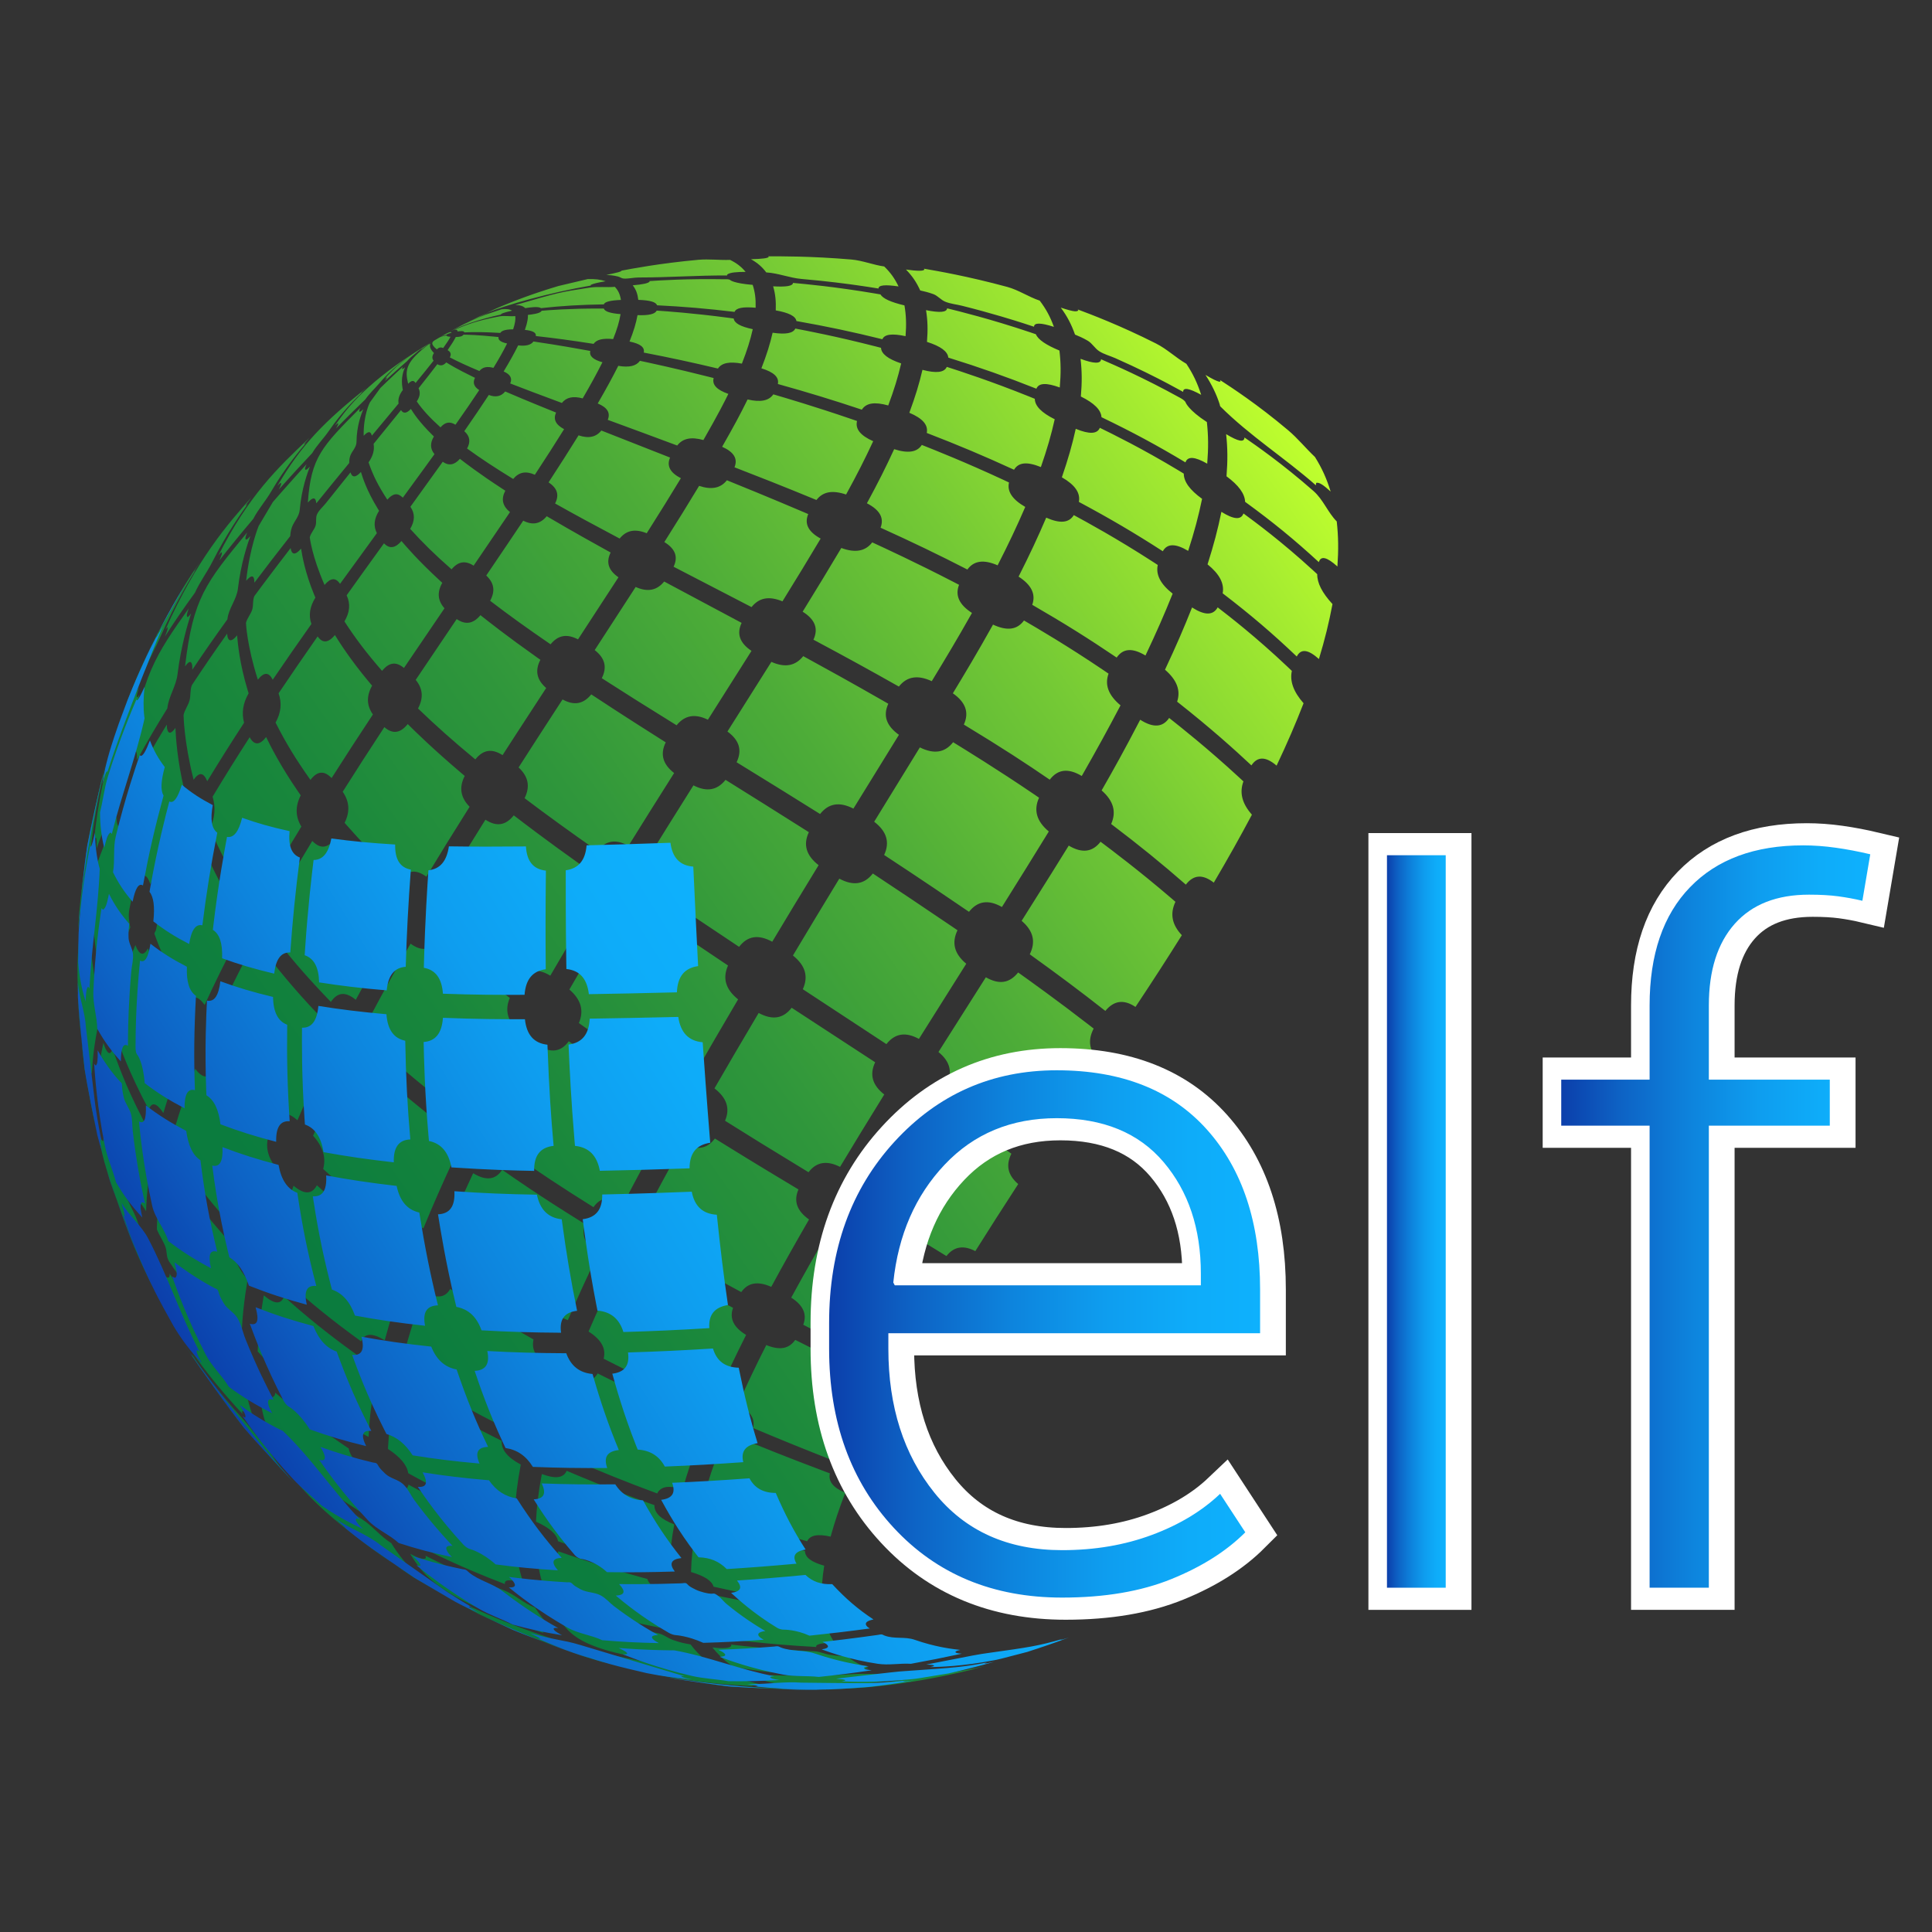
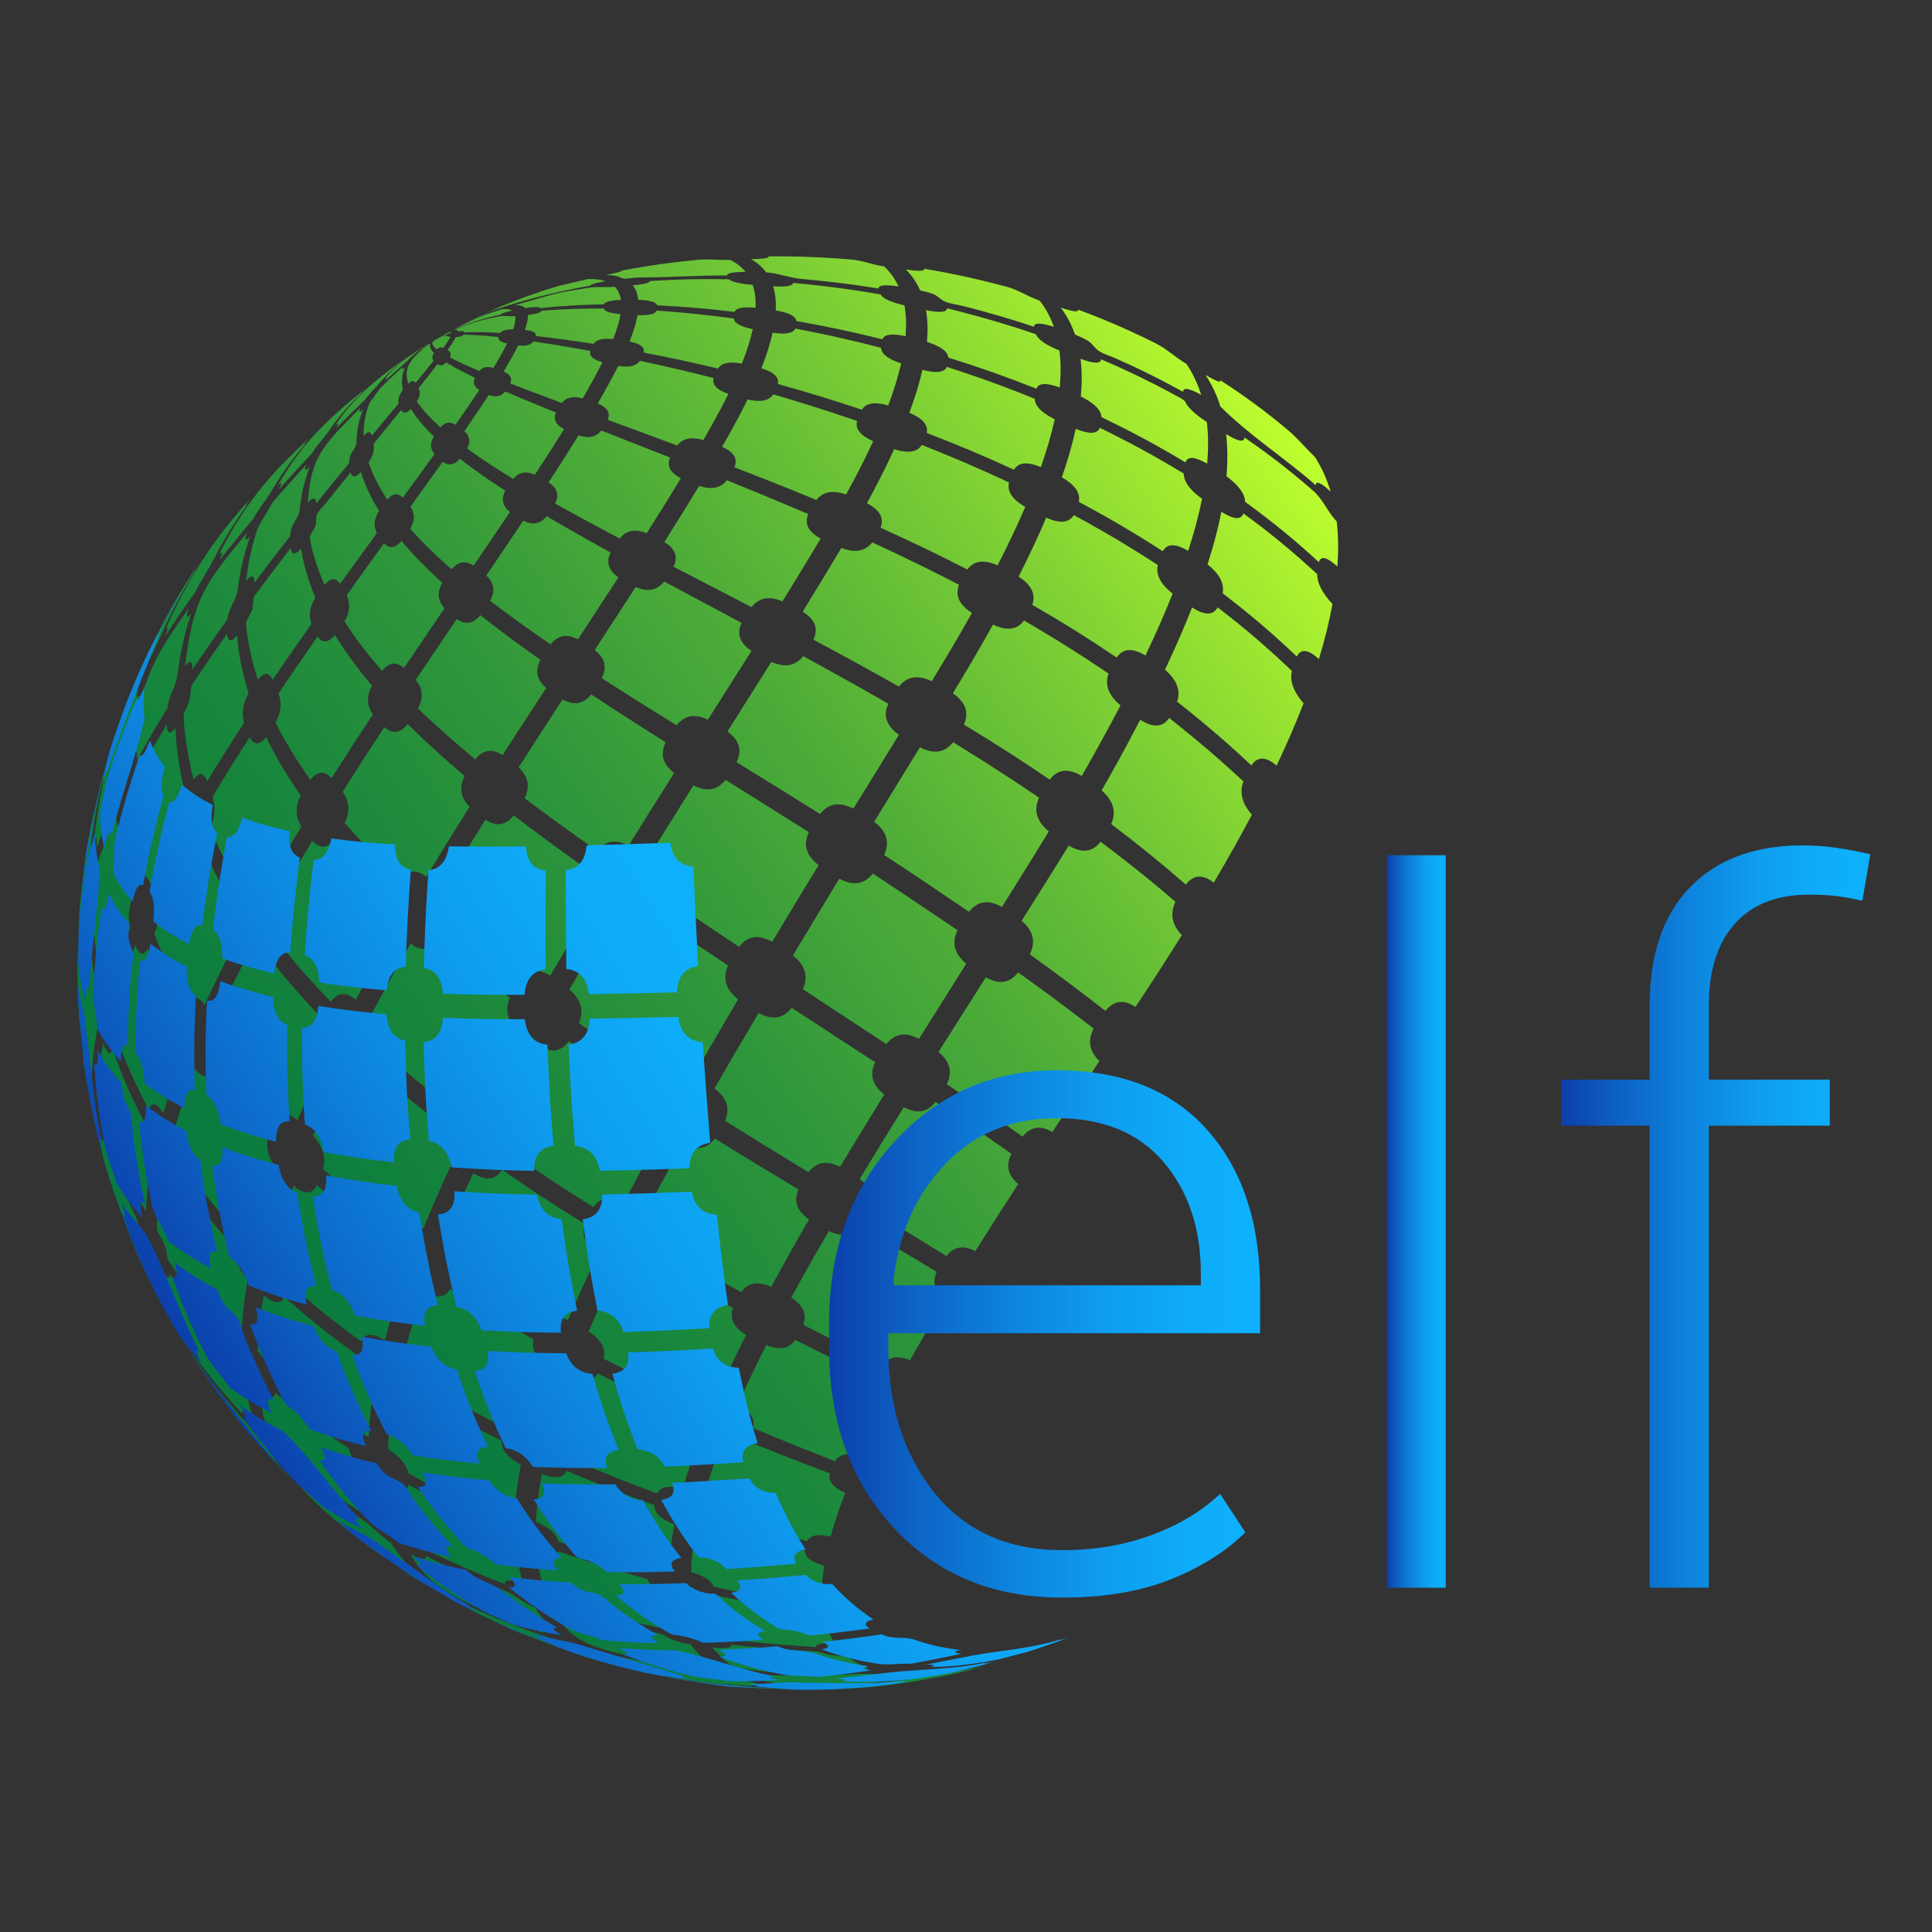
<svg xmlns="http://www.w3.org/2000/svg" version="1.1" id="Layer_1" x="0px" y="0px" width="566.929px" height="566.929px" viewBox="0 0 566.929 566.929" enable-background="new 0 0 566.929 566.929" xml:space="preserve">
  <rect x="0" y="0" width="566.929" height="566.929" fill="#333333" stroke="none" />
  <g>
    <g>
      <linearGradient id="SVGID_1_" gradientUnits="userSpaceOnUse" x1="155.334" y1="435.466" x2="390.89" y2="86.24" gradientTransform="matrix(0.934 0.358 -0.358 0.934 68.577 -62.602)">
        <stop offset="0" style="stop-color:#087A3E" />
        <stop offset="0.137" style="stop-color:#0C7D3E" />
        <stop offset="0.285" style="stop-color:#19873C" />
        <stop offset="0.439" style="stop-color:#2F963B" />
        <stop offset="0.596" style="stop-color:#4DAC38" />
        <stop offset="0.756" style="stop-color:#74C935" />
        <stop offset="0.917" style="stop-color:#A4EB30" />
        <stop offset="1" style="stop-color:#BFFF2E" />
      </linearGradient>
      <path fill="url(#SVGID_1_)" d="M267.019,492.636c10.104-1.572,10.104-1.572,10.809-1.715c3.791-0.5,7.047-1.098,11.238-2.055    c-3.619,0.959-3.619,0.959-3.854,1.066c0.143-0.033,0.336-0.072,0.477-0.104c-9.982,2.453-29.291,6.449-46.441,5.686    c3.555-0.135,3.686-0.195,4.08-0.373c-0.129-0.012-0.303-0.027-0.434-0.037C246.304,494.925,255.356,494.454,267.019,492.636     M222.132,495.132c-11.555-0.543-19.879-1.887-23.436-2.459c0.209,0.045,0.488,0.105,0.695,0.158    c-0.369-0.035-0.689-0.066-3.223-0.539c5.266,0.785,12.268,1.99,17.562,2.557c8.709,0.564,20.344,1.039,29.07,1.008    c0.801-0.027,1.602-0.062,2.402-0.098c-4.57,0.174-8.084,0.131-12.129-0.145C232.372,495.614,232.372,495.614,222.132,495.132     M250.431,491.253c-11.889,0.705-21.107,0.42-24.576,0.311c0.086,0.053,0.201,0.123,0.289,0.174    c-0.262,0.307-0.49,0.572-4.781,0.426c4.934,1.846,13.191,4.934,44.715,0.338c-0.119-0.002-0.277-0.004-0.398-0.008    c0.617-0.307,0.654-0.324,4.342-0.936c-3.602,0.086-6.291-0.064-9.279-0.521C257.31,491.36,253.864,491.046,250.431,491.253     M204.567,489.944c-11.926-1.416-20.5-3.316-24.162-4.127c0.1,0.072,0.227,0.172,0.324,0.244c-0.045,0.078-0.105,0.184-0.15,0.262    c-0.928,0.035-1.842-0.111-4.254-0.672c3.783,2.051,13.83,7.498,44.674,9.145c-0.129-0.029-0.303-0.062-0.432-0.09    c0.475-0.213,0.525-0.236,4.197-0.137c-3.807-0.73-6.629-1.543-9.744-2.797C211.485,491.46,208.085,490.364,204.567,489.944     M160.149,480.228c-11.18-3.684-18.934-7.287-22.246-8.826c0.111,0.088,0.262,0.205,0.373,0.293    c-0.393,0.131-0.484,0.16-3.619-1.395c1.807,1.15,3.369,2.074,5.996,3.396l9.973,4.633c6.672,2.594,15.582,6.035,22.389,8.254    c1.922,0.588,3.184,0.943,4.645,1.357c-0.209-0.064-0.49-0.152-0.701-0.227c0.498,0.08,0.525,0.084,3.832,0.906    c-4.105-1.367-7.146-2.686-10.498-4.561C166.815,483.038,163.585,481.36,160.149,480.228 M119.872,461.657    c-5.023-3.1-9.74-6.355-14.418-9.957c4.816,3.422,11.166,8.088,16.137,11.281l11.959,7.021c-2.105-1.15-3.311-1.93-4.277-2.555    C126.06,465.646,123.003,463.591,119.872,461.657 M239.054,484.565c-11.863-0.49-20.75-1.533-24.545-1.979    c0.031,0.098,0.076,0.229,0.107,0.326c-0.545,0.92-3.113,0.783-5.559,0.529c3.166,3.938,6.227,5.682,6.244,5.684    c9.432,1.637,14.168,2.457,34.844,1.441c-0.076-0.043-0.178-0.1-0.254-0.145c0.367-0.344,0.635-0.592,4.949-0.902    c-2.57-0.977-4.406-2.002-6.338-3.543c-2.051-0.039-2.871-0.068-5.004-0.389C241.989,485.364,240.599,484.63,239.054,484.565     M193.038,479.249c-12.201-2.342-21.199-4.865-24.588-5.816c0.334,1.244-1.387,1.334-5.258,0.275    c4.492,6.898,7.203,11.062,41.008,15.305c-0.08-0.07-0.188-0.162-0.268-0.232c0.332-0.369,0.596-0.662,4.982-0.256    c-2.602-1.809-4.359-3.488-6.271-5.982c-2.131-0.377-2.91-0.531-5.125-1.291C195.966,480.72,194.69,479.565,193.038,479.249     M147.71,466.593c-11.516-4.357-19.463-8.361-22.855-10.072c0.072,0.217,0.127,0.539,0.061,0.756    c-0.852,0.408-2.203-0.129-4.555-1.328c3.936,6.338,8.004,12.891,39.168,23.242c-0.09-0.088-0.215-0.207-0.305-0.295    c0.055-0.09,0.127-0.207,0.184-0.297c0.936-0.012,1.867,0.178,4.33,0.887c-2.824-2.467-4.775-4.711-6.729-7.748    C153.636,470.517,151.06,467.86,147.71,466.593 M106.288,445.845c-10.088-6.535-16.777-12.188-19.633-14.6    c0.092,0.217,0.199,0.525,0.195,0.76c-0.705-0.047-0.996-0.066-3.555-2.324c7.822,12.689,25.652,24.836,35.584,30.945    c-0.107-0.098-0.254-0.232-0.359-0.332c0.43-0.141,0.508-0.168,3.648,1.578c-3.061-2.939-5.193-5.562-7.359-9.057    C111.661,450.868,109.39,447.853,106.288,445.845 M71.45,416.591c-8.041-8.768-13.059-16.102-15.201-19.232    c0.072,0.146,0.17,0.348,0.244,0.496c-0.621-0.568-0.621-0.568-2.229-3.127c0.17,0.281,0.396,0.658,0.57,0.938    c4.824,7.1,11.408,16.475,16.699,23.236c4.279,4.777,9.916,11.221,14.434,15.779c0.219,0.213,0.508,0.498,0.725,0.711    c-3.275-3.289-5.576-6.195-7.943-10.035C76.077,422.636,74.022,419.397,71.45,416.591 M45.714,379.491    c0.18,0.354,0.422,0.822,0.602,1.176L45.714,379.491 M233.663,472.399c-11.695-1.729-20.393-3.564-24.107-4.346    c-0.254,1.457-2.262,1.797-6.322,1.064c0.531,3.443,1.262,6.014,2.521,8.865c5.947,1.145,7.32,2.521,7.332,2.535    c0.104,0.117,0.193,0.361,0.348,0.385c0.096,0.016,10.598,1.566,26.113,2.393c-0.027-0.084-0.061-0.199-0.088-0.285    c0.486-0.695,2.088-0.943,5.523-0.855c-1.391-2.082-2.244-4.018-2.951-6.684c-4.021-0.568-6.178-1.473-6.789-2.844    C234.769,472.562,234.136,472.468,233.663,472.399 M188.317,462.886c-12.137-3.332-20.791-6.375-24.486-7.674    c-0.303,1.707-2.375,1.918-6.332,0.646c0.439,4.176,1.125,7.334,2.352,10.9c5.83,2.1,7.182,3.949,7.191,3.969    c0.104,0.154,0.166,0.457,0.344,0.514c0.092,0.029,10.125,3.176,26.244,6.4c-0.213-1.184,1.658-1.441,5.727-0.791    c-1.248-2.967-1.965-5.625-2.479-9.18c-4.182-1.156-6.381-2.535-6.924-4.34C189.466,463.198,188.81,463.021,188.317,462.886     M143.009,447.005c-11.689-5.098-19.719-9.486-23.148-11.357c-0.279,1.893-2.182,1.895-5.814,0    c0.791,8.158,2.553,12.344,2.568,12.355c1.395,1.195,3.107,1.934,4.506,3.123c0.982,0.834,1.34,2.225,2.543,2.863    c1.646,0.879,10.561,5.527,24.502,10.842c-0.256-1.4,1.529-1.469,5.459-0.203c-1.232-3.65-1.916-6.877-2.355-11.141    c-4.002-1.766-6.186-3.662-6.676-5.799C144.118,447.483,143.483,447.214,143.009,447.005 M100.909,424.085    c-10.484-7.084-17.248-12.916-20.137-15.408c-0.176,1.99-1.725,1.695-4.738-0.9c1.498,12.08,2.252,18.143,30.379,36.311    c-0.061-0.238-0.096-0.588-0.016-0.82c0.803-0.381,1.922-0.02,4.605,1.49c-1.426-4.148-2.164-7.656-2.639-12.504    c-3.605-2.438-5.582-4.799-6.045-7.223C101.897,424.747,101.331,424.368,100.909,424.085 M65.19,393.435    c-8.135-8.975-13.416-16.729-15.404-19.648c-0.014,0.633-0.041,1.805-1.316,0.645c-0.639-0.58-1.398-1.736-1.902-2.506    c1.078,8.072,2.553,19.129,24.613,43.004c-0.08-0.232-0.176-0.562-0.158-0.811c0.732,0.059,1.008,0.08,3.52,2.488    c-1.604-4.438-2.521-8.305-3.164-13.338C68.694,400.38,67.831,396.347,65.19,393.435 M39.22,355.738    c-5.127-10.22-7.785-18.295-8.92-21.743c0.004,0.271,0,0.633-0.057,0.897c-0.387-0.232-0.543-0.329-1.467-3.465    c0.352,2.991,0.799,5.745,1.83,9.473l1.604,5.399c2.273,6.384,5.246,14.927,7.855,21.18c1.811,4.143,2.998,6.584,4.682,9.9    c-0.092-0.225-0.213-0.527-0.275-0.762c0.324,0.316,0.434,0.422,2.146,3.422c-1.643-4.559-2.582-8.477-3.246-13.521    C41.546,363.096,40.952,359.197,39.22,355.738 M25.37,314.508c-2.02-10.904-2.395-19.389-2.555-23.011    c0.004,0.086,0.008,0.2,0.01,0.287c0.516,6.565,1.145,15.335,2,21.865c1.074,5.818,2.375,13.604,3.719,19.365    c-0.551-2.38-0.92-4.273-1.283-7.45C26.431,321.914,26.05,318.186,25.37,314.508 M234.677,454.726    c-11.471-2.979-19.863-5.568-23.443-6.672c-0.838,1.895-3.107,2.297-7.143,1.258c-0.83,4.555-1.207,8.025-1.311,11.98    c3.986,1.191,6.148,2.602,6.611,4.312c9.045,2.027,16.463,3.455,25.6,4.924c0.281-1.326,2.303-1.736,6.182-1.254    c-0.107-3.197,0.09-6.047,0.684-9.84c-3.781-1.039-5.629-2.449-5.648-4.314C235.749,455.001,235.136,454.845,234.677,454.726     M190.425,441.089c-12.029-4.334-20.516-7.955-24.141-9.5c-0.912,2.137-3.295,2.449-7.285,0.953    c-0.992,5.273-1.492,9.324-1.721,13.973c3.953,1.773,6.072,3.652,6.477,5.738c9.02,3.264,16.578,5.697,26.084,8.396    c0.387-1.648,2.555-1.986,6.635-1.039c0.125-4.062,0.527-7.621,1.385-12.287c-3.986-1.531-5.893-3.383-5.822-5.656    C191.552,441.491,190.909,441.263,190.425,441.089 M145.638,422.009c-11.689-5.861-19.664-10.662-23.068-12.713    c-0.926,2.324-3.176,2.461-6.881,0.418c-1.057,5.807-1.592,10.285-1.848,15.453c3.648,2.414,5.596,4.748,5.957,7.135    c8.389,4.648,15.557,8.197,24.73,12.25c0.408-1.875,2.547-2.068,6.533-0.588c0.238-4.734,0.748-8.85,1.756-14.205    c-3.912-2.074-5.746-4.354-5.607-6.967C146.737,422.556,146.108,422.245,145.638,422.009 M103.599,396.755    c-10.469-7.562-17.322-13.695-20.248-16.314c-0.871,2.432-2.82,2.322-5.953-0.344c-1.051,6.184-1.568,10.959-1.787,16.477    c4.506,4.562,4.932,7.607,4.936,7.637c0.031,0.26-0.084,0.688,0.107,0.867c0.07,0.066,7.781,7.137,21.594,16.48    c0.363-2.016,2.295-1.988,5.9,0.086c0.254-5.225,0.791-9.75,1.85-15.621c-3.547-2.668-5.178-5.367-4.984-8.252    C104.589,397.468,104.021,397.062,103.599,396.755 M67.632,364.727c-8.18-9.056-13.127-16.11-15.242-19.123    c-0.828,2.361-2.295,2.03-4.477-1.013c-1.951,10.115-1.883,16.137-1.875,16.16c0.688,1.748,1.811,3.284,2.479,5.043    c0.535,1.406,0.213,3.031,1.09,4.352c3.082,4.635,8.455,12.02,16.545,20.865c0.242-2.098,1.752-1.781,4.746,0.994    c0.191-5.398,0.721-10.357,1.77-16.584c-2.904-3.305-4.18-6.396-3.902-9.451C68.425,365.597,67.97,365.101,67.632,364.727     M41.886,328.36c-5.119-9.751-7.738-17.377-8.855-20.633c-0.242,0.72-0.805,2.403-1.963,0.207    c-0.287-0.549-0.533-1.341-0.727-1.93c-2.631,12.947-4.221,20.762,9.443,47.596c0.049-0.653,0.162-2.184,1.85-0.055    c0.42,0.529,0.881,1.307,1.232,1.883c0.184-5.441,0.727-10.08,1.875-16.015c-0.305-0.579-1.232-2.347-1.6-3.774    C42.524,333.248,43.089,330.651,41.886,328.36 M28.218,289.311c-1.934-10.318-2.188-18.282-2.297-21.684    c-0.096,0.294-0.236,0.686-0.385,0.958c-0.094-0.037-0.219-0.086-0.312-0.123c-0.225-0.842-0.248-1.32-0.258-3.177    c-1.266,5.421-4.629,19.823,0.604,47.438c0.012-0.267,0.037-0.625,0.102-0.883c0.365,0.225,0.502,0.311,1.275,3.396    c0.242-5.031,0.801-9.316,1.926-14.789C28.103,296.767,28.909,292.994,28.218,289.311 M26.677,248.634    c1.109-10.547,3.146-18.817,3.914-21.932c-0.084,0.237-0.197,0.555-0.295,0.787c0.008-0.305,0.01-0.489,0.857-3.549    c-0.225,0.739-0.439,1.438-0.738,2.521c-1.527,6.464-3.605,15.079-4.797,21.613c-0.822,6.378-1.988,14.88-2.49,21.29    c-0.07,1.225-0.102,1.926-0.168,3.533c0.375-4.545,1.012-8.41,2.195-13.341C25.401,255.88,26.294,252.293,26.677,248.634     M33.271,217.001c-0.123,0.376-0.285,0.881-0.406,1.256l-0.16,0.502l0.781-2.415l0.072-0.217L33.271,217.001 M36.483,207.891    c-0.938,2.493-1.396,3.794-1.643,4.493l2.492-6.711C37.077,206.337,36.735,207.222,36.483,207.891 M242.05,431.794    c-11.373-4.273-19.59-7.625-22.684-8.887c-1.381,2.295-3.881,2.738-7.871,1.406c-2.131,5.596-3.582,9.914-5.01,14.9    c3.834,1.582,5.633,3.428,5.5,5.645c8.713,2.805,15.918,4.949,24.865,7.402c0.844-1.764,3.096-2.207,6.889-1.354    c1.182-4.268,2.428-7.994,4.299-12.863c-3.572-1.494-5.049-3.359-4.514-5.697C243.081,432.179,242.491,431.96,242.05,431.794     M199.079,414.241c-11.92-5.326-20.17-9.457-23.693-11.219c-1.463,2.514-4.115,2.908-8.109,1.199    c-2.326,6.277-3.926,11.135-5.523,16.768c3.852,2.084,5.621,4.344,5.414,6.91c8.832,3.859,16.273,6.857,25.688,10.344    c0.971-2.074,3.416-2.48,7.463-1.242c1.457-5.084,2.936-9.486,5.102-15.191c-3.834-1.898-5.393-4.146-4.764-6.869    C200.183,414.731,199.554,414.452,199.079,414.241 M154.999,392.169c-11.652-6.58-19.531-11.742-22.896-13.945    c-1.482,2.684-4.027,2.926-7.779,0.744c-2.408,6.762-4.07,12.012-5.736,18.121c3.58,2.646,5.189,5.314,4.918,8.158    c8.318,5.068,15.451,9.035,24.619,13.688c1.025-2.295,3.471-2.588,7.479-0.902c1.613-5.711,3.227-10.635,5.568-16.984    c-3.805-2.357-5.316-4.975-4.615-8.002C156.089,392.78,155.466,392.433,154.999,392.169 M113.192,364.81    c-8.91-6.826-15.477-12.674-20.203-17.006c-1.451,2.736-3.691,2.782-6.85,0.136c-2.48,6.965-4.176,12.417-5.846,18.812    c3.018,3.27,4.326,6.34,4,9.387c7.152,6.441,13.43,11.5,21.662,17.461c1.008-2.424,3.277-2.531,6.943-0.32    c1.672-6.166,3.336-11.459,5.75-18.273c-3.479-2.869-4.801-5.854-4.047-9.121C114.181,365.562,113.614,365.132,113.192,364.81     M77.608,332.393c-8.027-8.791-12.881-15.497-14.953-18.36c-1.408,2.604-3.172,2.474-5.383-0.393    c-2.592,6.67-4.383,11.893-6.186,18.029c2.996,5.186,2.488,8.679,2.482,8.713c-0.049,0.3-0.318,0.743-0.158,1    c0.045,0.074,5.473,8.353,16.322,20.271c0.963-2.487,2.822-2.358,5.855,0.405c1.699-6.373,3.414-11.802,5.918-18.734    c-2.762-3.251-3.676-6.433-2.793-9.727C78.382,333.235,77.938,332.755,77.608,332.393 M52.28,297.665    c-5.104-9.259-7.734-16.338-8.857-19.361c-1.297,2.356-2.539,2.023-3.691-0.985c-4.391,10.44-6.248,16.719-6.244,16.736    c0.141,1.747,0.766,3.415,0.867,5.171c0.09,1.536-0.803,3.008-0.299,4.572c0.939,2.916,3.756,10.871,9.596,21.789    c0.902-2.324,2.266-2.004,4.285,1.008c1.811-6.085,3.609-11.265,6.207-17.879c-1.787-3.416-2.162-6.612-1.152-9.777    C52.778,298.556,52.491,298.047,52.28,297.665 M38.519,261.195c-2.002-9.593-2.285-16.878-2.406-19.989    c-0.365,0.646-1.336,2.361-1.783,0.277c-0.115-0.542-0.113-1.287-0.127-1.842c-4.275,9.231-6.076,14.877-6.092,14.926    l-1.174,9.522c-0.006,0.063-0.047,9.491,2.57,22.882c0.279-0.744,0.859-2.291,1.865-0.192c0.258,0.535,0.467,1.308,0.635,1.878    c1.281-3.984,2.922-8.744,6.232-16.512c-0.121-0.573-0.488-2.316-0.451-3.747C37.851,265.979,39.038,263.673,38.519,261.195     M36.853,223.786c1.143-9.681,3.293-17.231,4.102-20.074c-0.168,0.277-0.402,0.644-0.605,0.896    c-0.07-0.027-0.166-0.063-0.236-0.091c0.047-0.763,0.164-1.195,0.691-2.885c-4.486,8.346-10.631,19.775-13.236,45.112    c0.105-0.282,0.258-0.653,0.41-0.911c0.08,0.036,0.191,0.086,0.271,0.123c0.15,0.801,0.148,1.231,0.07,3.064    c1.793-5.032,3.555-9.277,6.082-14.655C34.731,230.728,36.425,227.402,36.853,223.786 M47.218,186.53    c4.166-9.474,8.549-16.64,10.201-19.336c-0.15,0.211-0.354,0.492-0.516,0.696c0.402-0.812,0.436-0.876,1.832-3.041    c-1.338,1.929-2.83,4.128-4.676,7.13l-7.926,14.134l-4.393,9.106c-1.879,4.191-3.004,6.91-4.631,11.188    c0.096-0.223,0.225-0.52,0.332-0.738c-0.049,0.346-0.055,0.381-1.084,3.391c1.904-4.357,3.725-8.018,6.279-12.639    C43.956,193.026,45.755,189.856,47.218,186.53 M255.294,404.097c-10.184-5.014-15.945-7.896-21.939-10.922    c-1.857,2.646-4.555,3.129-8.496,1.521c-3.287,6.516-5.697,11.572-8.32,17.453c3.68,1.951,5.131,4.201,4.439,6.887    c8.172,3.445,15.139,6.271,24.043,9.752c1.375-2.172,3.838-2.645,7.527-1.439c2.379-5.223,4.592-9.736,7.635-15.586    c-3.369-1.916-4.504-4.193-3.471-6.967C256.288,404.585,255.72,404.308,255.294,404.097 M213.571,382.96    c-11.949-6.316-19.887-10.824-23.279-12.75c-1.924,2.838-4.801,3.295-8.799,1.395c-3.469,7.139-6.016,12.68-8.789,19.119    c3.742,2.369,5.191,4.977,4.43,7.977c8.566,4.373,15.867,7.896,25.201,12.16c1.514-2.465,4.195-2.93,8.197-1.424    c2.645-5.965,5.08-11.098,8.404-17.715c-3.688-2.234-4.939-4.832-3.826-7.949C214.649,383.53,214.032,383.206,213.571,382.96     M170.134,358.245c-11.662-7.23-19.449-12.661-22.775-14.981c-1.934,2.978-4.719,3.31-8.514,1.011    c-3.523,7.555-6.113,13.423-8.941,20.257c3.514,2.851,4.824,5.81,4.008,9.046c8.205,5.43,15.283,9.773,24.428,14.99    c1.566-2.664,4.279-3.047,8.293-1.17c2.793-6.518,5.35-12.111,8.83-19.311c-3.713-2.6-4.951-5.508-3.783-8.887    C171.214,358.914,170.597,358.533,170.134,358.245 M128.476,329.209c-10.395-8.186-17.029-14.152-19.863-16.7    c-1.912,2.932-4.375,3.133-7.531,0.619c-3.623,7.436-6.289,13.272-9.203,20.148c2.893,3.218,3.859,6.408,2.959,9.749    c9.203,8.433,15.811,13.689,21.58,18.111c1.551-2.771,4.105-2.991,7.816-0.669c2.828-6.875,5.42-12.778,8.941-20.373    c-3.43-3.033-4.508-6.233-3.295-9.785C129.458,329.98,128.897,329.541,128.476,329.209 M93.442,297.778    c-7.977-8.377-12.811-14.639-14.877-17.311c-1.836,2.754-3.826,2.801-6.086,0.146c-3.643,7.028-6.336,12.549-9.299,19.06    c1.963,3.379,2.42,6.58,1.391,9.788c5.062,6.95,9.709,12.578,16.031,19.43c1.537-2.745,3.66-2.797,6.684-0.16    c2.93-6.845,5.605-12.647,9.236-20.032c-2.672-3.137-3.318-6.335-1.982-9.777C94.212,298.579,93.772,298.123,93.442,297.778     M68.142,265.214c-5.17-8.608-7.855-15.086-9.002-17.854c-1.684,2.465-3.156,2.326-4.373-0.411    c-6.016,10.839-9.148,17.463-9.148,17.473c0.006,1.685,0.682,3.282,0.633,4.974c-0.059,1.939-0.482,3.514-0.541,3.67    c-0.111,0.299-0.467,0.693-0.373,0.998c0.023,0.076,2.77,8.344,9.574,20.432c1.451-2.544,3.086-2.422,5.145,0.381    c2.961-6.442,5.652-11.908,9.289-18.866c-1.746-3.215-1.904-6.36-0.486-9.612C68.644,266.042,68.356,265.571,68.142,265.214     M54.073,231.724c-2.104-8.753-2.449-15.321-2.598-18.125c-1.895,2.67-2.369,0.854-2.484-0.051    c-0.035-0.277-0.031-0.648-0.045-0.927c-1.135,1.861-3.795,6.219-6.814,11.631c-1.197,2.145-2.119,3.864-2.119,3.866    c-0.502,1.599-0.252,3.291-0.602,4.908c-0.324,1.503-1.135,2.85-1.406,4.37c-0.01,0.048-0.027,8.527,2.703,21.056    c1.322-2.266,2.404-1.957,3.406,0.971c2.924-5.901,5.566-10.889,9.117-17.219c-0.131-0.585-0.475-2.134-0.365-3.511    C53.056,236.333,54.673,234.22,54.073,231.724 M52.081,197.926c1.076-8.71,3.121-15.155,3.99-17.909    c-0.557,0.725-0.689,0.885-1.072,1.077c-0.248-0.489-0.299-0.591,0.369-2.546c-9.469,13.394-14.221,20.115-16.791,42.987    c0.486-0.797,0.605-0.972,1.047-1.194c0.5,0.181,0.621,0.765,0.572,2.717c2.871-5.225,5.453-9.629,8.908-15.196    C49.47,204.36,51.651,201.407,52.081,197.926 M62.354,164.798c4.229-8.396,8.732-14.662,10.426-17.021    c-0.197,0.22-0.467,0.509-0.68,0.714c0.205-0.59,0.211-0.602,1.668-2.528c-6.783,7.644-16.072,18.113-25.242,38.835    c0.172-0.257,0.406-0.592,0.605-0.828c0.119,0.596,0.119,0.596-0.736,2.82c2.85-4.445,5.32-8.058,8.82-12.879    C58.649,170.717,60.782,167.916,62.354,164.798 M273.507,372.396c-7.025-4.24-13.971-8.361-21.32-12.725    c-2.229,2.917-5.082,3.414-8.982,1.562c-4.254,7.316-7.445,12.98-11.025,19.543c3.543,2.277,4.695,4.883,3.523,7.961    c7.762,4.02,13.447,6.922,23.256,11.904c1.836-2.525,4.475-3.006,8.066-1.473c3.377-5.988,6.406-11.172,10.461-17.896    c-3.189-2.293-4.043-4.926-2.607-8.051C274.466,372.976,273.919,372.644,273.507,372.396 M232.786,348.118    c-10.969-6.575-17.543-10.631-23.012-14.033c-2.266,3.071-5.316,3.563-9.324,1.503c-4.379,7.863-7.66,13.931-11.332,20.941    c3.664,2.609,4.852,5.505,3.633,8.851c8.346,4.809,15.287,8.67,24.768,13.771c1.963-2.787,4.84-3.291,8.799-1.535    c3.596-6.637,6.809-12.365,11.088-19.771c-3.572-2.519-4.586-5.403-3.104-8.818C233.847,348.753,233.239,348.39,232.786,348.118     M189.702,321.235c-9.826-6.481-16.656-11.306-22.809-15.69c-2.254,3.145-5.207,3.55-9.027,1.243    c-4.994,9.162-8.148,15.287-11.348,21.663c3.482,3.009,4.572,6.188,3.326,9.72c8.104,5.69,15.146,10.348,24.312,16.07    c2.004-2.955,4.934-3.397,8.951-1.354c3.676-7.067,6.965-13.177,11.344-21.093c-3.656-2.793-4.707-5.915-3.209-9.545    C190.778,321.945,190.161,321.54,189.702,321.235 M148.214,291.774c-10.365-7.922-16.918-13.487-19.715-15.863    c-2.213,3.013-4.836,3.338-8.02,0.996c-4.406,7.675-7.746,13.701-11.523,20.801c2.82,3.099,3.539,6.296,2.199,9.779    c6.912,6.182,13.061,11.311,21.225,17.702c1.982-3.009,4.754-3.324,8.475-0.964c3.713-7.353,7.018-13.605,11.396-21.583    c-3.33-2.97-4.199-6.18-2.65-9.812C149.185,292.515,148.628,292.093,148.214,291.774 M113.292,262.143    c-8.074-7.812-12.986-13.515-15.082-15.949c-2.092,2.79-4.242,2.976-6.574,0.573c-4.311,7.135-7.59,12.748-11.318,19.369    c1.949,3.171,2.207,6.309,0.793,9.596c5.055,6.465,9.686,11.76,15.982,18.274c1.955-2.894,4.279-3.091,7.314-0.62    c3.77-7.025,7.105-13.004,11.516-20.635c-2.643-2.961-3.143-6.083-1.529-9.548C114.063,262.885,113.622,262.462,113.292,262.143     M87.505,232.324c-5.367-7.805-8.203-13.577-9.414-16.042c-1.895,2.455-3.518,2.471-4.826,0.041    c-4.135,6.423-7.285,11.48-10.879,17.459c0.941,3.215,0.691,6.242-0.768,9.25c2.822,6.678,5.652,12.122,9.764,18.791    c1.826-2.65,3.664-2.691,5.779-0.129c3.705-6.531,6.969-12.074,11.268-19.133c-1.77-2.953-1.828-5.951-0.182-9.167    C88.022,233.073,87.726,232.647,87.505,232.324 M72.63,202.382c-2.334-7.76-2.84-13.501-3.057-15.951    c-2.1,2.602-2.682,1.065-2.834,0.284c-0.045-0.237-0.051-0.564-0.07-0.804c-1.279,1.805-4.271,6.033-7.826,11.323    c-1.449,2.157-2.543,3.824-2.543,3.824c-0.576,1.45-0.281,3.032-0.691,4.506c-0.41,1.476-1.395,2.713-1.738,4.214    c-0.01,0.038,0.059,7.637,2.941,19.029c1.654-2.328,2.928-2.191,4.002,0.436c3.574-5.88,6.705-10.852,10.809-17.158    c-0.771-2.912-0.336-5.737,1.334-8.637C72.858,203.129,72.726,202.702,72.63,202.382 M69.812,172.765    c0.889-7.577,2.822-13.108,3.648-15.471c-0.816,0.924-1.01,1.098-1.375,1.014c-0.148-0.451-0.059-0.768,0.428-2.05    C60.321,171.069,56.64,175.54,54.3,195.549c0.533-0.71,1.645-2.19,2.045-0.552c0.111,0.45,0.084,1.079,0.08,1.543    c3.436-5.116,6.42-9.404,10.303-14.805C67.058,178.507,69.435,175.979,69.812,172.765 M79.55,144.271    c4.164-7.158,8.516-12.242,10.373-14.413c-0.211,0.196-0.492,0.457-0.713,0.642c0.154-0.431,0.16-0.447,1.629-2.068    c-9.541,9.044-17.779,16.855-26.742,34.549c0.549-0.652,0.676-0.796,0.982-0.951c0.08,0.48,0.096,0.566-0.697,2.404    c3.361-4.277,6.24-7.803,9.934-12.17C75.778,149.416,77.946,147.028,79.55,144.271 M295.45,337.605    c-7.807-5.471-14.961-10.269-20.928-14.242c-2.471,3.099-5.432,3.584-9.311,1.528c-5.016,8.051-8.764,14.152-12.939,21.062    c3.445,2.555,4.369,5.441,2.834,8.829c10.393,6.284,16.1,9.768,22.617,13.797c2.201-2.799,4.975-3.271,8.479-1.447    c4.076-6.487,7.723-12.188,12.584-19.678c-3.057-2.613-3.709-5.527-2-8.91C296.386,338.263,295.851,337.887,295.45,337.605     M255.3,310.729c-7.668-5.001-15.342-9.989-22.996-15.011c-2.467,3.205-5.637,3.703-9.684,1.528    c-5.297,8.933-8.689,14.725-12.965,22.13c3.625,2.798,4.639,5.905,3.1,9.5c6.549,4.115,12.934,8.079,24.502,15.107    c2.301-3.022,5.326-3.537,9.252-1.573c4.213-7.009,7.848-12.965,12.969-21.241c-3.506-2.748-4.377-5.84-2.67-9.455    C256.356,311.418,255.753,311.024,255.3,310.729 M212.081,282.28c-10.172-6.825-15.58-10.467-22.746-15.355    c-2.439,3.164-5.484,3.647-9.312,1.474c-4.926,8.183-8.676,14.548-12.945,21.965c3.424,2.946,4.336,6.166,2.789,9.844    c11.877,8.437,18.053,12.571,24.35,16.736c2.305-3.149,5.391-3.627,9.434-1.456c4.152-7.234,7.779-13.467,12.938-22.231    c-3.658-2.929-4.625-6.179-2.955-9.937C213.167,283.008,212.546,282.591,212.081,282.28 M170.665,253.938    c-10.594-7.535-17.119-12.545-19.906-14.684c-2.348,2.985-5.066,3.404-8.314,1.282c-4.928,7.86-8.504,13.675-12.756,20.732    c2.816,2.912,3.402,6.032,1.797,9.536c6.826,5.734,12.943,10.594,21.107,16.77c2.277-3.094,5.186-3.51,8.891-1.273    c4.273-7.374,8.021-13.697,12.943-21.828c-3.303-2.823-4.078-5.945-2.371-9.546C171.638,254.632,171.081,254.235,170.665,253.938     M135.237,226.734c-8.354-7.103-13.426-12.12-15.592-14.262c-2.18,2.718-4.424,3.012-6.863,0.901    c-4.639,7.072-8.178,12.564-12.217,18.955c1.996,2.895,2.178,5.881,0.553,9.13c5.145,5.862,9.85,10.726,16.238,16.782    c2.205-2.934,4.668-3.246,7.752-0.985c4.18-6.899,7.859-12.845,12.697-20.517c-2.68-2.719-3.15-5.678-1.438-9.047    C136.028,227.405,135.577,227.022,135.237,226.734 M108.397,200.265c-5.707-6.842-8.799-11.799-10.119-13.916    c-1.932,2.34-3.639,2.475-5.072,0.397c-4.289,6.142-7.713,11.138-11.459,16.703c1.018,2.868,0.729,5.677-0.887,8.589    c2.992,5.92,5.959,10.792,10.238,16.818c2.031-2.645,4.002-2.813,6.205-0.535c4.047-6.357,7.445-11.592,12.121-18.67    c-1.852-2.629-1.932-5.393-0.238-8.451C108.948,200.919,108.634,200.548,108.397,200.265 M92.165,174.46    c-2.707-6.61-3.484-11.412-3.816-13.463c-1.699,1.953-2.732,1.9-3.072-0.159c-2.857,3.707-5.535,7.228-7.955,10.463    c-1.49,1.992-2.672,3.592-2.672,3.593c-0.57,1.271-0.232,2.69-0.639,3.988c-0.434,1.381-1.479,2.473-1.832,3.892    c-0.008,0.032,0.254,6.579,3.477,16.671c1.811-2.276,3.203-2.273,4.379,0.008c3.82-5.613,6.998-10.199,11.344-16.355    c-0.879-2.519-0.498-5.046,1.166-7.731C92.431,175.093,92.276,174.731,92.165,174.46 M87.952,149.62    c0.549-6.278,2.256-10.781,2.986-12.703c-0.768,0.792-0.967,0.959-1.336,0.936c-0.17-0.333-0.094-0.589,0.35-1.634    c-1.068,1.171-3.906,4.277-7.381,8.23c-1.375,1.566-2.504,2.87-2.504,2.872l-4.146,6.98c-0.023,0.047-2.637,6.336-3.686,16.129    c1.395-1.648,2.197-1.711,2.383-0.184c0.027,0.223,0.016,0.524,0.025,0.748c3.502-4.649,6.648-8.734,10.514-13.662    c0.035-0.428,0.117-1.565,0.494-2.602C86.288,152.97,87.78,151.593,87.952,149.62 M96.544,126.386    c3.93-5.758,8.158-9.752,9.961-11.457c-0.188,0.151-0.438,0.354-0.631,0.501c0.223-0.323,0.256-0.374,1.689-1.642    c-12.232,9.875-18.914,16.374-26.162,28.781c0.568-0.594,0.701-0.725,1.031-0.895c0.121,0.351,0.143,0.414-0.611,1.956    c3.412-3.821,6.25-6.914,9.799-10.677C93.019,130.583,95.001,128.647,96.544,126.386 M319.601,300.798    c-9.139-7.082-17.334-12.936-20.832-15.435c-2.568,3.183-5.58,3.631-9.479,1.413c-6.447,10.143-10.369,16.318-13.908,21.922    c3.398,2.774,4.193,5.869,2.436,9.46c8.9,6.002,15.133,10.313,22.229,15.381c2.439-2.983,5.301-3.426,8.746-1.35    c5.133-7.766,7.789-11.761,13.834-20.842c-2.988-2.87-3.545-5.984-1.703-9.522C320.526,301.517,319.997,301.105,319.601,300.798     M279.446,271.936c-7.611-5.179-17.492-11.775-23.318-15.616c-2.512,3.219-5.729,3.715-9.842,1.514    c-5.641,9.265-7.971,13.154-13.605,22.553c3.652,2.92,4.602,6.155,2.896,9.89c8.17,5.382,16.357,10.734,24.529,16.111    c2.496-3.162,5.619-3.664,9.545-1.531c4.621-7.359,9.256-14.707,13.889-22.056c-3.508-2.906-4.348-6.12-2.572-9.828    C280.511,272.663,279.901,272.246,279.446,271.936 M235.796,243.212c-7.541-4.781-14.656-9.227-22.893-14.373    c-2.461,3.086-5.543,3.615-9.418,1.619c-5.65,8.979-9.043,14.417-13.451,21.547c3.42,2.79,4.254,5.92,2.551,9.566    c7.215,4.875,10.494,7.064,24.295,16.275c2.471-3.231,5.656-3.723,9.73-1.503c4.359-7.284,8.172-13.581,13.604-22.462    c-3.65-2.846-4.586-6.013-2.861-9.684C236.886,243.903,236.263,243.509,235.796,243.212 M193.933,216.938    c-11.283-7.137-17.461-11.213-20.43-13.172c-2.322,2.86-5.078,3.344-8.43,1.479c-6.084,9.359-9.559,14.747-12.898,19.957    c2.879,2.661,3.455,5.612,1.758,9.022c6.891,5.196,12.877,9.533,21.354,15.473c2.408-3.074,5.395-3.563,9.131-1.497    c3.91-6.299,8.418-13.484,13.398-21.359c-3.354-2.604-4.158-5.55-2.463-9.007C194.929,217.566,194.358,217.208,193.933,216.938     M157.388,192.776c-8.812-6.238-14.135-10.457-16.406-12.26c-2.107,2.547-4.385,2.921-6.967,1.143    c-4.859,7.167-8.568,12.67-12.031,17.844c2.111,2.557,2.332,5.303,0.676,8.396c5.332,5.135,10.205,9.465,16.822,14.945    c2.289-2.865,4.83-3.266,7.994-1.26c1.355-2.104,5.486-8.509,12.797-19.693c-2.789-2.412-3.346-5.121-1.703-8.281    C158.216,193.36,157.743,193.026,157.388,192.776 M128.933,170.239c-6.207-5.729-9.65-9.756-11.123-11.477    c-1.816,2.129-3.543,2.354-5.133,0.669c-5.191,7.185-8.135,11.297-10.959,15.259c1.162,2.455,0.951,4.961-0.645,7.658    c3.275,5.054,6.473,9.257,11.037,14.512c2.064-2.53,4.107-2.799,6.428-0.85c3.539-5.248,6.986-10.322,11.895-17.51    c-2.006-2.242-2.219-4.688-0.648-7.479C129.528,170.786,129.188,170.476,128.933,170.239 M110.786,149.151    c-3.225-5.299-4.383-9.053-4.875-10.656c-1.516,1.674-2.574,1.716-3.059,0.121c-3.316,4.113-5.795,7.219-7.289,9.103    c-0.842,1.057-1.932,1.919-2.52,3.176c-0.504,1.075-0.1,2.271-0.445,3.364c-0.389,1.225-1.402,2.14-1.695,3.412    c-0.008,0.026,0.607,5.486,4.332,13.973c1.795-2.117,3.242-2.221,4.553-0.326c3.279-4.548,6.406-8.857,10.801-14.869    c-1.055-2.062-0.842-4.21,0.648-6.568C111.103,149.661,110.923,149.372,110.786,149.151 M104.612,129.681    c0.055-4.82,1.422-8.178,2.002-9.611c-0.65,0.628-0.82,0.764-1.143,0.773c-0.074-0.444-0.074-0.444,0.289-1.205    c-11.422,11.5-14.492,14.592-15.424,27.833c1.541-1.689,2.285-1.62,2.488,0.231c2.721-3.375,5.404-6.678,9.65-11.838    c0-0.367,0-1.228,0.291-2.068C103.257,132.37,104.595,131.321,104.612,129.681 M111.45,112.314    c3.529-4.185,7.502-6.97,9.199-8.159c-0.139,0.093-0.326,0.219-0.465,0.311c0.398-0.287,0.58-0.418,1.818-1.227    c-15.838,10.195-20.982,17.68-23.746,21.701c0.518-0.486,0.637-0.596,0.934-0.749c0.1,0.255,0.115,0.292-0.572,1.506    c3.139-3.184,5.547-5.569,8.592-8.508C108.44,115.406,110.062,113.961,111.45,112.314 M343.628,263.511    c-9.188-7.877-17.238-13.928-20.678-16.511c-2.389,3.076-5.443,3.448-9.338,1.136c-2.281,3.703-6.531,10.539-13.82,22.074    c3.43,2.927,4.209,6.139,2.383,9.824c8.578,6.164,15,10.977,22.172,16.611c2.533-3.072,5.428-3.456,8.85-1.17    c5.164-7.777,9.105-13.876,13.604-21.049c-2.918-3.092-3.531-6.299-1.877-9.801C344.534,264.292,344.019,263.845,343.628,263.511     M303.343,233.018c-10.41-7.079-20.381-13.206-23.656-15.22c-2.428,3.084-5.619,3.58-9.762,1.521    c-4.463,7.274-8.939,14.542-13.408,21.812c3.693,2.838,4.648,6.027,2.926,9.756c10.328,6.759,20.854,13.915,24.898,16.678    c2.539-3.203,5.703-3.665,9.666-1.41c5.596-8.93,9.324-14.936,13.756-22.157c-3.586-2.993-4.52-6.235-2.865-9.914    C304.431,233.763,303.808,233.337,303.343,233.018 M259.087,205.601c-9.107-5.228-17.279-9.727-23.385-13.062    c-2.328,2.904-5.387,3.455-9.35,1.68c-4.312,6.863-8.48,13.457-12.893,20.438c3.496,2.563,4.377,5.514,2.689,9.02    c10.18,6.264,16.441,10.133,24.5,15.188c2.494-3.157,5.693-3.677,9.777-1.585c4.455-7.217,8.916-14.431,13.359-21.654    c-3.703-2.656-4.723-5.638-3.117-9.115C260.194,206.237,259.562,205.874,259.087,205.601 M216.155,181.997    c-7.086-3.785-14.178-7.557-21.26-11.352c-2.143,2.638-4.879,3.16-8.367,1.597c-2.918,4.526-5.945,9.202-12.018,18.521    c3.02,2.342,3.699,5.041,2.076,8.248c6.746,4.342,12.695,8.087,21.953,13.82c2.381-2.953,5.387-3.487,9.189-1.634    c4.729-7.446,8.674-13.665,12.791-20.202c-3.467-2.324-4.416-5.011-2.896-8.213C217.183,182.547,216.595,182.233,216.155,181.997     M177.938,161.441c-9.592-5.296-14.936-8.447-17.504-9.96c-1.891,2.282-4.145,2.711-6.898,1.307    c-2.797,4.181-5.469,8.154-10.852,16.094c2.33,2.186,2.693,4.541,1.143,7.414c5.6,4.281,10.736,7.983,17.732,12.771    c2.213-2.7,4.773-3.159,8.057-1.447c5.426-8.291,7.9-12.086,11.869-18.214c-2.959-2.045-3.711-4.425-2.297-7.275    C178.813,161.924,178.313,161.648,177.938,161.441 M147.347,143.386c-6.857-4.475-10.738-7.473-12.395-8.754    c-1.561,1.832-3.258,2.124-5.037,0.873c-2.412,3.384-4.639,6.492-9.486,13.202c1.375,1.978,1.357,4.099-0.062,6.483    c3.656,4.065,7.174,7.505,12.141,11.873c1.947-2.32,4.006-2.662,6.475-1.076c4.523-6.629,7.615-11.182,10.67-15.719    c-2.215-1.799-2.664-3.853-1.371-6.277C148.001,143.811,147.626,143.567,147.347,143.386 M126.786,127.556    c-3.885-3.848-5.518-6.452-6.215-7.562c-1.221,1.337-2.223,1.454-2.896,0.339c-2.676,3.308-5.361,6.609-8.045,9.912    c0.303,1.823-0.168,3.546-1.48,5.428c1.273,3.763,2.869,6.934,5.508,10.946c1.654-1.895,3.057-2.075,4.549-0.584    c5.65-7.72,8.391-11.52,9.289-12.768c-1.283-1.553-1.34-3.248-0.172-5.186C127.163,127.923,126.944,127.714,126.786,127.556     M118.126,113.996c-0.58-3.211,0.336-5.317,0.727-6.218c-0.467,0.42-0.588,0.514-0.82,0.538c-0.049-0.27-0.049-0.27,0.23-0.756    c-3.672,3.382-6.643,6.286-6.654,6.298l-3.059,4.216c-0.021,0.034-1.945,3.703-1.83,9.793c1.318-1.389,2.037-1.397,2.4-0.028    c2.613-3.145,5.232-6.285,7.846-9.43c-0.23-1.271,0.176-2.57,1.25-3.971C118.188,114.306,118.149,114.129,118.126,113.996     M122.649,103.068c1.109-0.913,2.088-1.521,2.738-1.923l-0.018,0.011c-0.445,0.271-0.887,0.546-1.334,0.813l-0.277,0.17    c-4.738,2.952-8.018,5.685-10.969,9.131c0.41-0.351,0.506-0.429,0.719-0.539c0.025,0.182,0.029,0.195-0.572,1.055    c2.498-2.295,4.373-3.969,6.477-5.775C120.304,105.006,120.524,104.823,122.649,103.068 M363.591,228.108    c-9.24-8.534-17.43-14.996-20.512-17.43c-1.896,2.789-4.676,2.961-8.498,0.524c-4.557,8.772-7.822,14.634-11.32,20.737    c3.477,3.047,4.393,6.271,2.801,9.856c8.402,6.38,14.75,11.534,21.914,17.793c2.25-2.931,4.932-3.122,8.203-0.584    c4.324-7.359,7.564-13.138,11.186-19.942c-2.895-3.27-3.711-6.467-2.494-9.769C364.487,228.939,363.976,228.463,363.591,228.108     M323.774,196.641c-10.658-7.2-19.514-12.361-23.295-14.565c-1.996,2.744-4.969,3.139-9.088,1.209    c-4.66,8.34-8.094,14.062-11.783,20.158c3.771,2.641,4.826,5.643,3.227,9.178c11.557,7.01,18.211,11.385,25.203,16.172    c2.361-3.092,5.434-3.447,9.395-1.088c4.41-7.724,7.705-13.729,11.377-20.726c-3.551-2.962-4.701-6.007-3.516-9.305    C324.837,197.364,324.229,196.95,323.774,196.641 M279.829,170.781c-11.006-5.687-20.025-9.847-23.877-11.626    c-2.02,2.619-4.988,3.158-9.078,1.645c-3.674,6.176-6.854,11.418-11.346,18.693c3.641,2.274,4.678,4.964,3.172,8.22    c9.711,5.19,16.738,9.046,25.064,13.755c2.357-2.981,5.516-3.498,9.654-1.582c4.004-6.6,7.166-11.812,11.799-20.021    c-3.762-2.434-5.002-5.133-3.791-8.256C280.946,171.36,280.308,171.028,279.829,170.781 M235.634,150.194    c-10.01-4.267-18.648-7.769-22.336-9.264c-1.832,2.328-4.498,2.864-8.148,1.643c-3.232,5.35-6.191,10.126-10.207,16.49    c3.219,1.967,4.105,4.335,2.715,7.238c7.625,3.951,15.256,7.885,22.873,11.847c2.232-2.774,5.115-3.312,9.076-1.688    c4.453-7.194,7.596-12.36,11.207-18.418c-3.641-1.991-4.834-4.345-3.645-7.192C236.708,150.653,236.095,150.39,235.634,150.194     M195.292,133.741c-6.275-2.477-12.557-4.936-18.832-7.406c-1.547,1.941-3.734,2.402-6.686,1.412    c-2.762,4.449-5.309,8.444-8.795,13.791c2.574,1.72,3.184,3.691,1.91,6.205c5.85,3.286,11.158,6.17,18.938,10.29    c1.994-2.442,4.52-2.938,7.949-1.558c3.938-6.221,6.844-10.898,10.027-16.147c-3.182-1.632-4.223-3.612-3.178-6.06    C196.226,134.11,195.69,133.898,195.292,133.741 M162.136,120.644c-7.867-3.172-12.088-4.991-13.891-5.768    c-1.191,1.456-2.807,1.799-4.807,1.02c-2.229,3.396-4.246,6.377-7.195,10.629c1.646,1.445,1.914,3.109,0.812,5.092    c4.107,2.966,8.027,5.554,13.533,8.934c1.689-2.027,3.709-2.422,6.359-1.236c3.412-5.203,5.898-9.078,8.582-13.379    c-2.473-1.309-3.246-2.903-2.361-4.875C162.858,120.936,162.446,120.769,162.136,120.644 M138.735,110.55    c-4.676-2.268-6.854-3.625-7.785-4.204c-0.568,0.648-1.484,1.265-2.617,0.52c-1.604,2.112-3.146,4.092-5.51,7.062    c0.594,1.212,0.424,2.439-0.531,3.867c1.781,2.545,3.801,4.751,6.971,7.61c1.357-1.561,2.713-1.8,4.396-0.776    c2.834-4.027,4.852-6.971,6.965-10.156c-1.559-0.998-1.967-2.178-1.244-3.61C139.185,110.769,138.929,110.645,138.735,110.55     M127.153,103.399c-1.338-1.469-0.963-2.228-0.801-2.553c-0.301,0.24-0.326,0.238-0.426,0.233    c0.051-0.085,0.129-0.191,0.197-0.262c-7.084,5.313-7.377,7.675-6.352,11.8c0.992-1.024,1.623-1.092,2.178-0.236    c2.311-2.815,3.738-4.586,5.277-6.54c-0.504-0.667-0.465-1.399,0.117-2.239C127.286,103.542,127.208,103.461,127.153,103.399     M126.915,100.229l-0.363,0.218c-0.273,0.163-0.639,0.382-0.91,0.544c-1.1,0.668-1.732,1.165-2.193,1.527    c0.242-0.172,0.307-0.219,0.402-0.271c-0.059,0.074-0.059,0.074-0.586,0.587c1.588-1.24,2.641-1.992,3.639-2.598L126.915,100.229     M377.792,195.638c-9.27-8.773-17.121-14.826-20.475-17.411c-1.338,2.396-3.799,2.404-7.518,0.027    c-2.438,6.146-4.736,11.437-7.941,18.263c3.492,3.012,4.656,6.08,3.564,9.383c10.121,7.978,16.965,14.184,21.795,18.698    c1.777-2.679,4.195-2.657,7.391,0.069c3.201-6.777,5.494-12.08,7.916-18.303c-2.967-3.369-4.092-6.475-3.439-9.496    C378.698,196.499,378.181,196.005,377.792,195.638 M338.231,164.808c-10.633-6.875-19.393-11.627-23.133-13.656    c-1.4,2.306-4.047,2.549-8.094,0.746c-2.484,5.809-4.834,10.82-8.107,17.305c3.797,2.454,5.107,5.161,4.006,8.275    c9.25,5.348,16.428,9.834,24.777,15.482c1.855-2.716,4.619-2.914,8.449-0.604c3.219-6.79,5.529-12.051,7.977-18.155    c-3.562-2.802-4.992-5.556-4.367-8.415C339.286,165.493,338.685,165.1,338.231,164.808 M294.483,140.83    c-11.201-5.206-20.16-8.753-23.984-10.268c-1.389,2.144-4.043,2.549-8.115,1.243c-2.439,5.306-4.756,9.906-7.998,15.879    c3.795,1.961,5.107,4.306,4.008,7.167c9.42,4.27,16.801,7.824,25.477,12.271c1.9-2.611,4.803-3.012,8.871-1.23    c3.275-6.416,5.621-11.382,8.111-17.137c-3.814-2.202-5.373-4.55-4.771-7.179C295.601,141.354,294.964,141.054,294.483,140.83     M249.927,123c-10.92-3.739-19.389-6.22-23.006-7.28c-1.293,1.891-3.764,2.38-7.549,1.496c-2.152,4.374-3.967,7.748-7.471,13.887    c3.467,1.539,4.654,3.508,3.633,6.021c6.133,2.375,14.408,5.611,24.045,9.594c1.893-2.453,4.658-2.965,8.699-1.609    c3.227-5.888,5.533-10.418,7.955-15.643c-3.76-1.662-5.312-3.602-4.744-5.928C251.022,123.378,250.396,123.161,249.927,123     M208.001,110.575c-9.812-2.48-17.104-4.033-20.217-4.697c-1.102,1.539-3.18,2.021-6.354,1.473    c-1.811,3.568-3.557,6.766-6.033,11.043c2.83,1.187,3.793,2.758,2.939,4.803c7.68,2.821,13.768,5.064,20.381,7.537    c1.646-2.107,4.092-2.617,7.691-1.604c4.578-8.009,6.166-11.208,7.324-13.544c-3.416-1.185-4.828-2.705-4.318-4.652    C208.991,110.826,208.427,110.683,208.001,110.575 M172.087,102.778c-8.023-1.467-13.494-2.27-15.555-2.57    c-0.727,1.031-2.234,1.414-4.477,1.139c-1.188,2.379-2.424,4.596-4.264,7.656c1.969,0.857,2.6,2.008,1.926,3.517    c4.434,1.72,8.543,3.271,15.162,5.724c1.318-1.664,3.258-2.09,6.104-1.342c2.396-4.123,4.074-7.194,5.799-10.6    c-2.77-0.776-3.934-1.861-3.557-3.314C172.886,102.924,172.429,102.841,172.087,102.778 M145.536,98.827    c-5.436-0.55-8.41-0.604-9.527-0.624c-0.33,0.475-1.09,0.703-2.264,0.682c-0.523,1.032-1.219,2.148-2.398,3.856    c0.928,0.529,1.139,1.227,0.645,2.133c2.354,1.227,4.867,2.386,8.676,3.998c0.941-1.148,2.254-1.443,4.127-0.926    c1.75-2.881,2.912-4.951,4.008-7.151c-1.869-0.405-2.689-1.023-2.508-1.888C146.067,98.884,145.765,98.852,145.536,98.827     M130.698,98.507c-1.016,0.184-1.561,0.418-1.836,0.583l-0.109,0.063c-0.375,0.217-0.75,0.436-1.125,0.656    c-0.725,0.472-1.543,1.006,0.57,2.727c0.555-0.595,1.094-0.714,1.855-0.413c1.09-1.511,1.709-2.468,2.141-3.3    c-0.971-0.055-1.182-0.23-1.188-0.369C130.913,98.47,130.79,98.489,130.698,98.507 M385.243,167.303    c-9.188-8.432-17.016-14.18-20.359-16.632c-0.713,1.955-2.834,1.799-6.475-0.479c-1.049,5.158-2.229,9.625-4.066,15.414    c3.52,2.846,4.973,5.627,4.439,8.498c8.24,6.317,14.541,11.691,21.744,18.547c1.197-2.363,3.324-2.121,6.502,0.737    c1.758-5.832,2.947-10.655,3.979-16.13c-3.049-3.315-4.512-6.182-4.477-8.767C386.144,168.136,385.63,167.657,385.243,167.303     M345.866,138.065c-10.678-6.435-19.402-10.705-23.129-12.527c-0.76,1.843-3.072,1.939-7.068,0.295    c-1.049,4.737-2.23,8.86-4.074,14.229c3.859,2.217,5.49,4.577,4.988,7.216c9.158,4.905,16.295,9.101,24.633,14.482    c1.27-2.298,3.705-2.333,7.445-0.112c1.846-5.738,3.027-10.162,4.08-15.273c-3.609-2.601-5.365-5.021-5.373-7.396    C346.917,138.703,346.317,138.337,345.866,138.065 M302.04,116.372c-11.391-4.582-20.373-7.476-24.209-8.712    c-0.744,1.657-3.08,1.941-7.146,0.868c-0.969,4.161-2.086,7.81-3.85,12.596c3.912,1.642,5.584,3.577,5.115,5.922    c9.369,3.619,16.787,6.746,25.611,10.797c1.305-2.188,3.809-2.438,7.873-0.785c1.84-5.296,3.016-9.361,4.061-14.03    c-3.891-1.935-5.807-3.896-5.846-6.002C303.165,116.827,302.522,116.566,302.04,116.372 M256.933,101.653    c-11.314-2.9-19.889-4.54-23.549-5.239c-0.646,1.387-2.826,1.786-6.666,1.22c-0.777,3.397-1.732,6.426-3.295,10.45    c3.67,1.116,5.252,2.621,4.832,4.6c8.875,2.476,16.016,4.657,24.648,7.53c1.252-1.969,3.713-2.361,7.742-1.236    c1.744-4.688,2.844-8.261,3.795-12.33c-3.889-1.316-5.822-2.814-5.914-4.583C258.048,101.94,257.411,101.774,256.933,101.653     M213.835,93.265c-10.451-1.388-18.219-1.921-21.143-2.122c-0.463,1.022-2.299,1.458-5.617,1.333    c-0.443,2.428-1.123,4.672-2.346,7.743c3.188,0.654,4.514,1.685,4.172,3.243c7.65,1.474,13.957,2.83,21.77,4.685    c1.111-1.659,3.346-2.12,7.033-1.446c1.527-3.904,2.451-6.833,3.189-10.107c-3.602-0.754-5.432-1.777-5.59-3.129    C214.862,93.403,214.274,93.323,213.835,93.265 M175.97,90.54c-8.805-0.027-14.789,0.464-17.043,0.649    c-0.273,0.827-3.088,1.115-4.014,1.21c0.031,0.865-0.053,1.996-0.889,4.404c2.324,0.225,3.375,0.816,3.211,1.805    c5.592,0.623,10.502,1.289,16.951,2.293c0.863-1.255,2.688-1.7,5.734-1.404c1.164-2.924,1.797-5.043,2.18-7.32    c-3.035-0.246-4.639-0.778-4.904-1.629C176.829,90.545,176.339,90.542,175.97,90.54 M146.446,92.856    c-6.795,1.298-9.494,2.422-13.23,3.976c0.895-0.224,1.01,0.077,1.057,0.433c0.479-0.07,1.936-0.287,1.975,0.273    c3.084-0.146,6.141-0.1,10.553,0.157c0.301-0.454,1.02-1.058,3.775-1.056c0.562-1.716,0.754-2.875,0.631-3.882    C149.622,92.908,148.028,92.554,146.446,92.856 M130.778,97.995l-0.334,0.188l-0.545,0.31c-0.238,0.138-0.559,0.319-0.797,0.458    c0.703-0.401,1.479-0.61,1.941-0.736c0.023-0.05,0.203-0.244,1.475-0.585c-0.135-0.28-0.521-0.237-1.33,0.151    C131.065,97.845,130.901,97.93,130.778,97.995 M385.44,144.093c-9.174-8.062-16.945-13.426-20.262-15.717    c-0.059,1.514-1.768,1.201-5.379-0.981c0.443,4.089,0.477,7.672,0.111,12.371c3.572,2.642,5.357,5.093,5.459,7.494    c8.178,5.958,14.447,11.084,21.631,17.694c0.574-1.936,2.355-1.52,5.455,1.278c0.342-5.005,0.283-8.835-0.197-13.218    C389.606,150.329,388.308,146.612,385.44,144.093 M346.22,116.703c-10.713-5.919-19.406-9.672-23.119-11.272    c-0.113,1.367-2.086,1.324-6.025-0.138c0.428,3.631,0.455,6.834,0.09,11.058c3.941,1.947,5.922,3.933,6.059,6.07    c9.123,4.393,16.258,8.233,24.635,13.261c0.633-1.845,2.723-1.72,6.389,0.379c0.371-4.636,0.34-8.175-0.1-12.212    c-5.387-3.493-6.201-5.671-6.209-5.693C347.714,117.521,346.81,117.03,346.22,116.703 M302.333,97.522    c-11.537-3.879-20.887-6.179-24.406-7.045c-0.115,1.176-2.141,1.352-6.191,0.535c0.484,3.014,0.564,5.711,0.277,9.311    c4.035,1.291,6.084,2.801,6.26,4.615c9.396,2.929,16.885,5.571,25.85,9.124c0.652-1.69,2.895-1.809,6.859-0.36    c0.357-4.148,0.328-7.288-0.102-10.842c-3.977-1.645-6.244-3.211-6.932-4.789C303.466,97.907,302.819,97.685,302.333,97.522     M256.737,86.116c-11.619-1.969-20.646-2.789-24.043-3.098c-0.041,0.901-1.947,1.229-5.826,1c0.648,2.213,0.873,4.261,0.77,7.064    c3.854,0.68,5.836,1.702,6.066,3.126c8.992,1.593,16.301,3.14,25.223,5.34c0.604-1.461,2.828-1.756,6.803-0.9    c0.268-3.502,0.172-6.118-0.326-9.03c-4.02-0.952-6.322-2.006-7.047-3.224C257.87,86.312,257.222,86.197,256.737,86.116     M212.567,81.944c-10.922-0.193-18.963,0.336-21.99,0.534c0.012,0.054,0.027,0.124,0.039,0.179    c-0.518,0.49-1.953,0.799-4.951,1.063c0.947,1.213,1.42,2.45,1.637,4.272c3.432,0.115,5.18,0.62,5.502,1.594    c7.881,0.391,14.469,0.951,22.742,1.934c0.477-1.166,2.445-1.554,6.191-1.217c0.064-2.68-0.188-4.625-0.867-6.712    c-5.477-0.446-6.52-1.352-6.529-1.36C213.96,81.851,213.106,81.953,212.567,81.944 M172.952,84.411    c-8.877,1.367-8.877,1.367-21.729,5.105c1.385,0,2.227,0.262,2.908,0.904c0.973-0.152,3.924-0.617,4.594,0.003    c6.1-0.671,11.449-0.993,18.463-1.11c0.254-0.75,1.896-1.174,5.02-1.299c-0.271-1.672-0.789-2.783-1.787-3.842    C177.937,84.388,175.433,84.03,172.952,84.411 M140.95,92.94c-2.139,0.895-3.889,1.729-4.738,2.145    c-2.695,1.398-3.041,1.58-4.754,2.525c3.77-2.082,8.984-3.865,15.5-5.301c0.102-0.185,0.258-0.463,3.301-1.146    c-0.756-0.461-1.658-0.574-3.119-0.393C142.446,92.313,141.651,92.646,140.95,92.94 M378.001,126.257    c-9.094-7.67-16.752-12.638-20.021-14.759c0.061,0.104,0.139,0.241,0.199,0.343c-0.092,0.061-0.217,0.143-0.309,0.201    c-0.977-0.265-1.863-0.699-4.131-2.025c1.83,2.805,3.234,5.711,4.172,8.632c0.061,0.189,0.062,0.489,0.201,0.63    c8.609,8.605,18.938,15.126,28.035,23.139c-0.016-0.228,0.012-0.555,0.131-0.748c0.955-0.152,2.162,0.747,4.191,2.573    c-1.211-3.896-2.545-6.835-4.604-10.142C383.169,131.562,380.843,128.65,378.001,126.257 M339.21,100.79    c-10.658-5.373-19.275-8.604-22.955-9.982c0.051,0.092,0.119,0.212,0.17,0.302c-0.504,0.312-0.9,0.558-5.146-0.839    c1.869,2.535,3.08,4.826,4.178,7.914c1.123,0.466,2.283,0.945,3.723,1.789c1.354,0.791,2.08,2.266,3.396,3.1    c1.463,0.927,3.146,1.338,4.711,2.031c6.701,2.97,12.064,5.689,15.385,7.447c2.033,1.076,3.018,1.619,4.512,2.441    c-0.023-1.384,1.707-1.102,5.293,0.863c-1.137-3.516-2.395-6.15-4.342-9.1C345.03,104.963,342.431,102.414,339.21,100.79     M295.556,84.188c-11.58-3.14-20.588-4.685-24.439-5.346c0.047,0.072,0.111,0.17,0.156,0.241c-0.33,0.493-1.898,0.494-5.422,0.01    c1.852,1.907,3.062,3.687,4.18,6.14c1.111,0.25,2.371,0.532,3.84,1.07c1.334,0.488,2.205,1.701,3.512,2.232    c1.572,0.639,3.27,0.775,4.898,1.184c8.898,2.229,15.68,4.391,17.906,5.101c0.975,0.31,2.268,0.738,3.236,1.058    c0.016-1.225,1.924-1.216,5.836,0.035c-1.096-3.01-2.303-5.238-4.164-7.695C301.81,87.122,298.917,85.101,295.556,84.188     M249.784,76.15c-11.793-1.001-20.924-0.948-24.363-0.931c0.051,0.047,0.117,0.108,0.168,0.155    c-0.283,0.395-1.744,0.589-5.213,0.694c1.938,1.1,3.234,2.22,4.477,3.871c3.543,0.207,6.859,1.622,10.383,1.923    c7.59,0.649,13.762,1.487,16.062,1.817c2.846,0.409,3.633,0.527,6.486,0.985c-0.006-0.999,1.92-1.199,5.887-0.612    c-1.129-2.354-2.348-4.05-4.203-5.857C256.194,77.731,253.095,76.433,249.784,76.15 M204.876,76.239    c-11.248,1.029-19.531,2.613-22.648,3.209c0.061,0.012,0.139,0.025,0.199,0.036c-0.408,0.253-0.611,0.38-4.492,1.195    c0.643,0.029,1.98,0.088,3.426,0.465c0.586,0.153,1.078,0.575,1.709,0.604c1.459,0.068,2.885-0.322,4.34-0.322    c8.666,0,17.314-0.637,25.979-0.593c-0.012-0.067-0.027-0.157-0.035-0.225c0.709-0.712,3.148-0.817,5.439-0.829    c-1.271-1.524-2.588-2.543-4.547-3.517C211.122,76.376,208.001,75.954,204.876,76.239 M163.868,83.927    c-6.527,1.939-12.596,4.14-18.553,6.723l-0.461,0.215c-0.191,0.09-0.445,0.212-0.635,0.299l-1.395,0.662    c5.459-2.286,18.68-6.006,30.516-8.03c0.008-0.062,0.014-0.148,0.018-0.213c0.896-0.409,2.277-0.697,4.361-1.055    c-1.547-0.513-3.068-0.696-5.256-0.636C164.22,83.823,164.22,83.823,163.868,83.927 M137.327,94.519    c1.482-0.709,2.113-0.986,3.371-1.539c-0.057,0.021-0.131,0.049-0.188,0.068c0.152-0.092,0.75-0.387,3.002-1.328    c-0.639,0.229-1.426,0.52-2.664,1.056C139.79,93.296,138.382,93.991,137.327,94.519" />
      <linearGradient id="SVGID_2_" gradientUnits="userSpaceOnUse" x1="158.987" y1="438.452" x2="279.909" y2="277.984" gradientTransform="matrix(0.934 0.358 -0.358 0.934 68.577 -62.602)">
        <stop offset="0" style="stop-color:#0C3FAB" />
        <stop offset="0.196" style="stop-color:#0D63C5" />
        <stop offset="0.423" style="stop-color:#0D84DD" />
        <stop offset="0.639" style="stop-color:#0E9DEF" />
        <stop offset="0.837" style="stop-color:#0EACF9" />
        <stop offset="1" style="stop-color:#0EB1FD" />
      </linearGradient>
      <path fill="url(#SVGID_2_)" d="M291.651,487.2c-9.266,1.779-15.908,1.938-18.742,2.004c0.795-0.184,0.971-0.229,1.232-0.406    c-0.377-0.24-0.436-0.277-2.334-0.35c15.053-2.959,15.053-2.959,18.658-3.463c11.193-1.564,14.203-1.986,21.408-4.068    c-0.24,0.09-0.564,0.209-0.801,0.309c0.479-0.047,0.541-0.055,2.545-0.697c-4.242,1.576-7.775,2.799-12.199,4.221    C293.157,486.911,293.157,486.911,291.651,487.2 M257.567,488.226c3.246,0.488,6.492-0.199,9.738,0    c5.225-0.949,9.549-1.809,14.926-2.969c-1.279-0.102-1.584-0.15-1.893-0.434c0.096-0.309,0.324-0.391,1.449-0.67    c-0.92-0.104-2.836-0.318-4.922-0.715c-0.291-0.055-0.678-0.129-0.967-0.189c-1.73-0.352-4.436-0.996-7.494-2.068    c-2.881-1.014-6.029-0.133-8.895-1.26c-0.248-0.096-0.557-0.307-0.822-0.322c-0.324-0.018-0.75,0.107-1.07,0.15    c-7.846,1.115-14.186,1.828-16.27,2.059c0.383,0.197,0.916,0.438,1.236,0.723c1.154,1.027-0.625,1.322-1.479,1.463    C243.554,484.886,249.282,486.979,257.567,488.226 M228.054,477.677c0.525,0.316,1.361,0.557,1.973,0.535    c0.035-0.002,3.5-0.062,7.494,1.764c6.104-0.635,11.24-1.246,17.732-2.115c-0.188-0.121-0.449-0.264-0.619-0.404    c-0.436-0.363-1.605-1.594,1.684-2.238c-4.6-3.051-8.105-6.055-12.102-10.363c-3.279,0.139-5.848-0.746-7.848-2.707    c-7.383,0.707-13.207,1.184-20.104,1.643c1.654,2.086,1.104,3.236-1.727,3.621C216.339,469.071,221.124,473.483,228.054,477.677     M204.235,456.021c0.223,0.289,0.521,0.672,0.744,0.957c3.385,0.08,6.016,1.178,8.281,3.453    c7.012-0.436,12.943-0.895,20.477-1.582c-1.34-2.254-0.471-3.613,2.656-4.16c-3.41-5.297-5.947-10.105-8.758-16.602    c-3.648,0.002-6.172-1.404-7.711-4.293c-8.482,0.617-14.844,0.988-22.686,1.318c1.076,3.002,0.051,4.59-3.229,5    C195.472,442.796,198.89,449.077,204.235,456.021 M186.603,424.063c0.156,0.395,0.367,0.916,0.525,1.309    c3.654,0.221,6.262,1.852,7.963,4.982c7.861-0.314,14.527-0.689,23.018-1.291c-0.762-3.148,0.613-4.975,4.201-5.58    c-2.225-7.258-3.828-13.672-5.535-22.139c-3.98-0.096-6.455-1.939-7.561-5.637c-9.199,0.572-16.422,0.906-24.93,1.158    c0.523,3.799-0.943,5.781-4.607,6.234C180.638,406.563,182.89,414.673,186.603,424.063 M175.003,382.979    c0.094,0.482,0.221,1.125,0.316,1.607c3.908,0.336,6.398,2.393,7.615,6.283c8.59-0.242,15.895-0.572,25.205-1.141    c-0.252-3.918,1.539-6.135,5.477-6.779c-1.26-8.605-2.207-16.283-3.27-26.495c-4.119-0.242-6.525-2.454-7.359-6.761    c-3.73,0.146-15.082,0.588-26.273,0.822c0.066,4.396-1.803,6.766-5.719,7.246C171.53,361.902,172.78,371.601,175.003,382.979     M168.562,334.399c0.047,0.553,0.109,1.29,0.158,1.845c4.08,0.429,6.469,2.824,7.299,7.317c8.771-0.164,16.4-0.375,26.328-0.725    c0.014-4.456,1.996-6.909,6.061-7.503c-1.023-12.503-1.887-24.788-2.211-29.489c-4.139-0.377-6.48-2.81-7.162-7.434    c-10.846,0.249-17.648,0.379-25.99,0.503c-0.223,4.616-2.256,7.104-6.211,7.605C167.147,313.853,167.597,322.899,168.562,334.399     M166.171,282.517c0.008,0.551,0.02,1.285,0.031,1.834c3.904,0.406,6.059,2.819,6.594,7.382c8.156-0.131,15.402-0.282,25.84-0.54    c0.168-4.605,2.203-7.123,6.223-7.699c-0.471-8.941-0.791-15.782-1.418-29.189c-3.941-0.309-6.133-2.6-6.703-7.002    c-10.018,0.353-16.457,0.551-24.609,0.756c-0.357,4.406-2.359,6.801-6.115,7.322C166.007,260.413,165.991,270.89,166.171,282.517     M267.724,492.722c1.336-0.139,1.336-0.139,10.627-1.674c4.693-1.064,8.566-2.047,13.369-3.387    c-2.293,0.484-2.326,0.482-2.91,0.451c0.268-0.092,0.633-0.199,0.904-0.275c-7.482,1.379-8.768,1.467-24.5,2.553    c-2.113,0.148-2.113,0.148-19.887,2.205c1.779,0.164,2.078,0.207,2.676,0.387c-0.012,0.061-0.025,0.141-0.037,0.201    c-0.307,0.076-0.725,0.146-1.035,0.191C249.813,493.491,257.468,493.798,267.724,492.722 M229.765,491.394    c3.469,0.656,7.008,0.291,10.498,0.684c5.35-0.547,9.844-1.111,15.518-1.949c-1.953-0.24-2.014-0.324-2.301-0.727    c0.346-0.23,0.545-0.273,1.42-0.434c-0.936-0.139-3.416-0.51-5.787-1.016c-0.344-0.074-0.797-0.172-1.139-0.248    c-1.141-0.256-4.607-1.039-8.881-2.498c-3.217-1.102-6.734-0.533-9.93-1.754c-0.287-0.111-0.652-0.334-0.959-0.367    c-0.33-0.037-0.77,0.062-1.098,0.088c-5.273,0.426-10.77,0.744-16.34,0.945c0.449,0.217,1.066,0.49,1.469,0.783    c1.482,1.068-0.232,1.213-1.059,1.283C213.948,487.216,220.435,489.628,229.765,491.394 M196.29,479.161    c0.572,0.328,1.436,0.635,2.094,0.666c0.031,0.002,3.469,0.207,7.984,2.25c6.07-0.172,11.211-0.436,17.746-0.91    c-0.227-0.131-0.537-0.287-0.752-0.438c-0.703-0.49-1.99-1.678,1.225-2.123c-0.293-0.174-0.688-0.404-0.98-0.578    c-1.971-1.168-5.932-3.67-10.312-7.281c-1.201-0.99-2.059-2.379-3.521-3.066c-0.295-0.137-0.754-0.008-1.078-0.014    c-0.895-0.012-3.082-0.488-4.611-1.236c-0.627-0.309-1.477-0.725-2.006-1.178c-0.242-0.209-0.502-0.596-0.805-0.691    c-0.354-0.115-0.867,0.029-1.242,0.043c-8.971,0.316-16.043,0.25-18.365,0.229c2.008,2.154,1.703,3.23-0.961,3.385    C182.985,470.128,188.331,474.601,196.29,479.161 M168.683,456.343c0.439,0.506,1.277,1.033,1.947,1.105    c0.035,0.004,3.789,0.484,7.494,3.887c6.781,0.094,12.545,0.041,19.896-0.186c-1.738-2.301-1.104-3.594,1.945-3.955    c-4.334-5.441-7.602-10.344-11.279-16.922c-3.594-0.211-6.256-1.752-8.137-4.711c-7.996,0.082-14.246,0.006-21.574-0.258    c1.4,3.039,0.645,4.521-2.379,4.666C158.331,442.71,162.39,449.13,168.683,456.343 M147.714,423.579    c0.188,0.4,0.441,0.932,0.633,1.33c3.42,0.514,6.043,2.326,8.016,5.539c7.412,0.289,13.732,0.381,21.82,0.322    c-1.125-3.164-0.014-4.889,3.402-5.273c-3.037-7.359-5.271-13.824-7.711-22.312c-3.816-0.342-6.338-2.332-7.713-6.086    c-8.588-0.041-15.299-0.232-23.166-0.654c0.775,3.77-0.438,5.674-3.707,5.824C140.46,405.771,143.208,413.968,147.714,423.579     M133.519,381.868c0.115,0.488,0.275,1.139,0.395,1.627c3.564,0.664,5.979,2.914,7.381,6.881    c7.922,0.443,14.686,0.646,23.348,0.703c-0.555-3.912,0.984-6.016,4.705-6.434c-1.84-8.936-3.146-16.717-4.514-26.855    c-3.969-0.446-6.354-2.808-7.285-7.22c-8.961-0.15-15.977-0.444-24.215-1.017c0.244,4.412-1.326,6.631-4.803,6.772    C129.192,360.489,130.737,370.237,133.519,381.868 M125.712,333.006c0.047,0.543,0.113,1.268,0.16,1.81    c3.576,0.719,5.734,3.254,6.596,7.75c10.734,0.706,18.295,0.914,24.277,1.023c-0.088-4.51,1.779-6.914,5.707-7.346    c-0.748-8.371-1.312-16.256-1.812-29.678c-3.959-0.442-6.119-2.893-6.605-7.486c-6.973,0.011-14.062-0.012-24.059-0.413    c-0.322,4.524-2.174,6.846-5.666,7.097C124.405,310.134,124.622,320.368,125.712,333.006 M124.417,282.184    c-0.014,0.543-0.031,1.265-0.045,1.808c3.445,0.614,5.277,3.103,5.602,7.605c9.389,0.339,15.85,0.35,23.953,0.325    c0.34-4.554,2.373-7.008,6.219-7.5c-0.088-9.392-0.076-17.507,0.043-28.944c-3.68-0.391-5.596-2.714-5.859-7.098    c-8.551,0.088-15.1,0.08-22.605-0.027c-0.643,4.375-2.607,6.672-6.008,7.021C125.425,259.683,124.749,269.778,124.417,282.184     M243.854,495.722c3.254-0.086,10.938-0.686,11.014-0.691c4.566-0.5,8.434-1.059,13.346-1.928    c-2.502,0.305-2.549,0.303-3.32,0.258c0.268-0.066,0.627-0.135,0.898-0.186c-1.76,0.172-6.438,0.631-11.363,0.74    c-2.461,0.053-19.193-0.154-19.252-0.156c-4.719-0.357-9.406,0.381-14.115,0.418c-0.541,0.004-1.266,0.006-1.807,0.006    c2.496,0.352,2.496,0.352,3.178,0.646c-0.273,0.029-0.643,0.039-0.918,0.041C224.907,495.216,232.849,496.019,243.854,495.722     M202.96,491.765c3.555,0.826,7.211,0.963,10.797,1.568c5.082,0.064,9.416-0.035,14.959-0.34c-2.182-0.359-2.281-0.439-2.77-0.82    c0.26-0.186,0.449-0.209,1.297-0.291c-9.932-1.877-19.336-5.779-29.287-7.586c-0.309-0.057-0.732-0.006-1.049-0.012    c-7.564-0.08-13.438-0.545-15.369-0.697c1.873,0.887,2.414,1.246,2.514,1.68c-0.277,0.203-0.465,0.203-1.305,0.166    C185.763,486.622,192.825,489.407,202.96,491.765 M166.46,477.571c3.201,1.832,6.945,2.166,10.244,3.729    c5.625,0.488,10.449,0.736,16.652,0.854c-0.459-0.252-1.09-0.576-1.488-0.92c-1.52-1.312,0.482-1.42,1.234-1.459    c-0.668-0.377-1.564-0.879-2.225-1.271c-1.557-0.92-5.689-3.369-10.674-7.166c-1.375-1.049-2.475-2.445-4.049-3.24    c-1.791-0.908-3.896-0.75-5.68-1.684c-0.666-0.352-1.562-0.832-2.145-1.309c-0.27-0.219-0.576-0.605-0.898-0.732    c-0.324-0.125-0.812-0.047-1.16-0.066c-8.332-0.477-14.777-1.295-16.895-1.564c0.229,0.223,0.543,0.506,0.76,0.74    c1.057,1.152,1.771,2.496-0.824,2.32C151.827,467.825,157.712,472.567,166.46,477.571 M136.017,453.306    c0.475,0.512,1.27,1.105,1.945,1.264c0.035,0.008,3.453,0.881,7.479,4.494c6.148,0.812,11.441,1.316,18.264,1.738    c-2.031-2.332-1.656-3.566,1.117-3.662c-5.049-5.658-8.869-10.713-13.189-17.451c-3.363-0.508-6.029-2.246-8.146-5.311    c-7.277-0.623-12.916-1.297-19.463-2.326c1.652,3.096,1.199,4.449-1.424,4.254C124.522,439.134,129.028,445.755,136.017,453.306     M112.708,419.431c0.209,0.412,0.492,0.957,0.703,1.369c3.031,0.873,5.543,2.92,7.678,6.258c6.6,1.061,12.285,1.762,19.629,2.41    c-1.406-3.199-0.588-4.799,2.508-4.893c-3.631-7.539-6.307-14.117-9.234-22.709c-3.486-0.67-5.924-2.867-7.453-6.717    c-7.666-0.814-13.598-1.656-20.469-2.906c0.973,3.869,0.104,5.57-2.736,5.354C104.634,401.167,107.675,409.53,112.708,419.431     M96.97,376.755c0.129,0.5,0.303,1.166,0.432,1.664c3.08,1.049,5.291,3.545,6.766,7.631c6.9,1.279,12.857,2.143,20.566,2.982    c-0.768-3.938,0.469-5.896,3.779-5.99c-2.248-9.125-3.836-17.016-5.475-27.234c-3.535-0.803-5.711-3.358-6.646-7.81    c-7.805-0.907-13.797-1.798-20.68-3.071c0.248,4.308-1.035,6.311-3.922,6.121C92.798,357.706,94.204,365.968,96.97,376.755     M89.353,328.212c0.033,0.531,0.086,1.237,0.125,1.77c2.945,1.026,4.732,3.68,5.467,8.109c6.863,1.248,12.834,2.114,20.611,2.988    c-0.139-4.39,1.449-6.59,4.848-6.722c-0.865-9.907-1.297-18.296-1.49-28.959c-3.385-0.71-5.189-3.257-5.516-7.783    c-7.549-0.671-13.336-1.378-19.975-2.44c-0.389,4.393-1.961,6.486-4.805,6.398C88.583,305.814,88.507,315.746,89.353,328.212     M89.521,278.535c-0.037,0.53-0.082,1.235-0.115,1.767c2.744,0.933,4.131,3.539,4.236,7.968    c6.592,1.032,12.338,1.713,19.836,2.349c0.418-4.419,2.242-6.682,5.58-6.919c0.291-9.752,0.725-18.018,1.498-28.522    c-3.176-0.592-4.682-3-4.602-7.363c-7.109-0.428-12.531-0.943-18.719-1.779c-0.812,4.246-2.52,6.312-5.217,6.315    C91.517,256.493,90.347,266.198,89.521,278.535 M195.612,492.188c0.168,0.031,0.389,0.072,0.557,0.104    c5.234,0.967,12.291,1.809,17.562,2.557c8.703,0.637,20.344,0.967,29.07,1.008c-1.006,0.031-1.006,0.031-1.393,0.029    c0.236-0.016,0.553-0.027,0.791-0.039C220.692,496.29,195.839,492.229,195.612,492.188 M179.136,488.347    c2.723,0.762,7.293,1.855,10.664,2.625c4.402,0.879,8.248,1.414,13.268,1.848c-3.008-0.623-3.066-0.734-3.18-0.955    c0.287-0.02,0.672-0.01,0.959,0.004l-26.084-7.814c-6.803-2.062-6.803-2.062-10.398-2.754c-4.357-0.84-7.348-1.646-8.783-2.035    c2.791,1.346,2.838,1.432,3.004,1.719c-0.262-0.039-0.6-0.123-0.854-0.191C160.923,482.153,168.401,485.341,179.136,488.347     M140.425,472.007c3.188,1.877,6.721,3.018,10,4.697c4.805,1.336,9.006,2.248,14.502,3.145c-1.861-1.01-2.42-1.447-2.488-1.955    c0.307-0.227,0.5-0.217,1.365-0.145c-1.123-0.637-3.006-1.703-4.828-2.84c-0.355-0.221-0.832-0.518-1.188-0.742    c-2.422-1.529-6.182-4.029-10.326-7.252c-2.984-2.32-6.857-3.051-9.797-5.457c-0.287-0.234-0.625-0.621-0.959-0.787    c-0.279-0.139-0.713-0.145-1.02-0.209c-7.258-1.48-12.699-3.229-14.488-3.803c1.65,1.529,2.115,2.107,2.168,2.695    c-0.273,0.209-0.445,0.17-1.213-0.049C124.829,461.46,131.093,466.505,140.425,472.007 M107.966,446.103    c2.604,2.766,6.24,4.131,9.012,6.67c5.18,1.693,9.717,2.891,15.654,4.133c-0.227-0.238-0.545-0.547-0.756-0.799    c-0.711-0.846-2.041-2.783,0.924-2.488c-0.295-0.312-0.688-0.73-0.979-1.043c-2.426-2.602-6.156-6.842-10.166-12.279    c-1.166-1.582-1.916-3.461-3.404-4.818c-1.508-1.375-3.684-1.607-5.174-3.014c-0.594-0.557-1.381-1.32-1.848-1.986    c-0.227-0.32-0.438-0.834-0.75-1.068c-0.268-0.201-0.76-0.178-1.084-0.256c-5.113-1.211-10.281-2.746-15.363-4.561    c0.182,0.312,0.438,0.719,0.604,1.037c0.682,1.32,1.461,3.428-0.979,2.74C95.7,431.3,100.487,438.157,107.966,446.103     M83.153,410.909c0.338,0.646,0.934,1.51,1.578,1.844c0.029,0.016,2.924,1.551,6.164,6.676c5.471,1.98,10.264,3.404,16.551,4.918    c-1.623-3.264-1.125-4.717,1.52-4.449c-4.023-7.777-6.973-14.523-10.176-23.289c-3.016-1.059-5.248-3.51-6.822-7.492    c-6.455-1.717-11.367-3.314-16.961-5.518c1.084,3.932,0.545,5.467-1.703,4.836C74.651,392.093,77.808,400.655,83.153,410.909     M66.899,367.292c0.121,0.496,0.289,1.158,0.412,1.654c2.432,1.42,4.309,4.141,5.73,8.316c5.799,2.289,10.557,3.857,16.977,5.594    c-0.904-3.99,0.01-5.785,2.795-5.494c-2.506-9.621-4.066-17.285-5.566-27.334c-2.918-1.117-4.719-3.796-5.506-8.193    c-6.303-1.654-11.072-3.168-16.459-5.226c0.205,4.187-0.775,5.959-2.996,5.418C62.806,346.061,64.021,355.506,66.899,367.292     M60.501,319.666c0.021,0.521,0.051,1.214,0.07,1.732c2.238,1.357,3.586,4.144,4.127,8.516c5.348,2.027,10.082,3.519,16.346,5.144    c-0.107-4.265,1.188-6.24,3.961-6.037c-0.652-9.765-0.865-17.969-0.732-28.321c-2.705-1.026-4.066-3.694-4.162-8.156    c-5.939-1.429-10.416-2.761-15.449-4.6c-0.502,4.259-1.789,6.117-3.932,5.681C60.524,297.746,60.052,307.398,60.501,319.666     M62.665,271.128c-0.062,0.517-0.141,1.205-0.201,1.725c1.988,1.257,2.875,3.987,2.713,8.347c4.969,1.804,9.395,3.11,15.273,4.507    c0.525-4.344,2.029-6.317,4.73-6.212c0.693-9.679,1.508-17.751,2.812-27.86c-2.438-0.91-3.422-3.441-3.014-7.74    c-5.4-1.189-9.434-2.324-13.93-3.922c-1.012,4.111-2.459,5.945-4.436,5.605C65.868,249.581,64.116,258.956,62.665,271.128     M140.729,473.733c-0.021-0.01-0.053-0.027-0.076-0.037l9.973,4.633c6.619,2.732,15.631,5.898,22.389,8.254    C158.646,482.12,140.886,473.812,140.729,473.733 M104.464,450.931c0.297,0.232,0.693,0.537,0.99,0.77    c4.703,3.57,11.27,7.934,16.137,11.281l11.959,7.021c2.725,1.469,4.732,2.369,7.088,3.352c-2.781-1.521-2.846-1.66-2.99-1.965    c0.262,0.047,0.604,0.158,0.857,0.242c-1.277-0.75-3.652-2.143-6.381-3.91c-0.379-0.246-0.877-0.572-1.254-0.818l-19.092-13.414    c-3.949-3.238-8.898-4.775-13.062-7.648c2.438,2.197,2.504,2.283,2.74,2.605c-0.199-0.127-0.455-0.314-0.643-0.459    C101.817,448.812,102.956,449.749,104.464,450.931 M86.026,434.042c2.576,2.76,5.557,5.082,8.275,7.689    c3.9,2.713,7.426,4.721,12.166,6.928c-1.367-1.381-1.672-1.729-2.1-2.604c0.053-0.139,0.123-0.322,0.176-0.459    c0.314,0.018,0.729,0.133,1.027,0.234c-7.887-8.297-14.201-17.959-22.514-25.881c-0.211-0.199-0.604-0.301-0.861-0.43    c-4.033-2.01-8-4.439-11.793-7.215c1.756,2.883,1.699,3.1,1.553,3.676c-0.26-0.086-0.568-0.285-0.791-0.443    C73.276,418.569,78.218,425.675,86.026,434.042 M60.353,397.458c1.807,3.498,4.789,6.152,6.809,9.498    c4.072,3.01,7.754,5.254,12.703,7.748c-0.172-0.324-0.422-0.754-0.58-1.09c-0.533-1.135-1.504-3.682,1.029-2.844    c-0.225-0.426-0.527-0.992-0.75-1.42c-1.262-2.447-4.221-8.176-7.494-16.318c-0.832-2.07-1.217-4.311-2.389-6.25    c-1.049-1.732-3.014-2.619-4.041-4.371c-0.441-0.756-1.014-1.783-1.316-2.605c-0.148-0.404-0.246-0.996-0.498-1.348    c-0.172-0.24-0.607-0.324-0.867-0.465c-4.049-2.162-8.006-4.715-11.76-7.588c0.818,2.947,0.871,4.051,0.215,4.543    c-0.291-0.045-0.65-0.232-0.895-0.395C51.808,378.204,54.827,386.757,60.353,397.458 M44.642,353.768    c0.842,3.807,3.637,6.723,4.746,10.408c3.986,3.05,7.617,5.362,12.533,7.983c-0.912-3.926-0.322-5.512,1.816-4.846    c-2.268-9.229-3.695-17.006-4.922-26.847c-2.215-1.454-3.578-4.271-4.168-8.613c-4.662-2.446-8.094-4.612-11.842-7.479    c0.139,4.106-0.508,5.592-2.031,4.679C41.163,332.98,42.075,342.175,44.642,353.768 M39.772,307.233    c0,0.691,0.039,1.729,0.496,2.248c0.018,0.021,1.719,2.024,2.184,8.353c3.701,2.834,7.094,4.974,11.707,7.388    c-0.041-4.137,0.953-5.877,3.037-5.319c-0.336-9.61-0.246-17.631,0.312-27.68c-1.969-1.356-2.84-4.149-2.662-8.54    c-4.248-2.195-7.35-4.152-10.699-6.756c-0.637,4.107-1.635,5.727-3.057,4.947C40.7,285.864,39.79,295.208,39.772,307.233     M44.167,260c-0.09,0.502-0.209,1.173-0.297,1.675c1.217,1.566,1.586,4.408,1.127,8.688c3.281,2.564,6.326,4.49,10.506,6.648    c0.654-4.143,1.926-5.938,3.881-5.489c1.191-9.542,2.459-17.414,4.379-27.173c-1.666-1.228-2.104-3.877-1.33-8.098    c-3.666-1.924-6.295-3.652-9.072-5.967c-1.229,3.957-2.434,5.561-3.68,4.901C48.669,239.044,46.306,248.082,44.167,260     M55.151,396.167c-0.098-0.15-0.223-0.354-0.316-0.502c4.725,7.166,11.506,16.4,16.699,23.236    c4.137,4.902,10.053,11.09,14.434,15.779c-1.662-1.643-1.777-1.812-1.969-2.092c0.189,0.145,0.436,0.354,0.619,0.51    C74.454,422.296,56.401,398.126,55.151,396.167 M45.396,378.862c0.094,0.188,0.223,0.441,0.318,0.629l0.602,1.176    c0.859,1.652,2.365,4.477,4.662,8.537c2.479,4.113,4.873,7.246,8.266,10.805c-1.67-3.023-1.607-3.268-1.455-3.857    c0.252,0.098,0.545,0.316,0.754,0.488c-5.617-10.787-9.396-22.406-15.037-33.182c-2.049-3.908-5.607-6.685-7.82-10.467    c0.678,2.406,0.869,3.254,0.895,3.942c-0.207-0.086-0.389-0.366-0.498-0.563C37.938,361.898,40.675,369.45,45.396,378.862     M30.751,336.12c0.736,3.706,2.34,7.149,3.289,10.791c2.277,3.909,4.516,6.915,7.727,10.375c-0.594-2.565-0.76-3.969-0.031-4.513    c0.271,0.048,0.605,0.239,0.826,0.403c-0.266-1.2-0.67-3.014-1.037-4.856c-0.4-2.024-1.625-8.185-2.57-16.41    c-0.189-1.655-0.072-3.345-0.51-4.976c-0.461-1.727-1.689-3.116-2.121-4.855c-0.201-0.814-0.414-1.919-0.486-2.756    c-0.037-0.422,0.002-1.004-0.123-1.408c-0.068-0.22-0.365-0.398-0.52-0.567c-2.414-2.644-4.613-5.718-6.531-9.138    c0.055,3.05-0.076,4.09-0.555,4.456c-0.191-0.105-0.371-0.355-0.484-0.542C27.884,315.918,28.495,324.804,30.751,336.12     M27.392,290.999c-0.15,3.681,1.07,7.215,1.148,10.871c2.008,3.615,4.014,6.393,6.92,9.586c0.039-3.987,0.725-5.483,2.088-4.572    c0-0.504,0-1.178,0.006-1.682c0.004-0.505,0.012-1.178,0.018-1.682c0.027-2.632,0.176-9.703,0.957-18.52    c0.148-1.686,0.637-3.338,0.496-5.052c-0.135-1.654-1.225-3.046-1.297-4.718c-0.076-1.726,0.051-2.905,0.188-4.155    c-2.545-2.923-4.266-5.468-5.941-8.79c-0.604,3.08-0.998,4.166-1.691,4.649c-0.191-0.055-0.391-0.271-0.498-0.438    C29.21,270.335,27.87,279.321,27.392,290.999 M33.978,245.399c-0.848,3.471-0.191,7.059-0.818,10.547    c1.609,3.27,3.275,5.779,5.752,8.654c0.803-3.986,1.799-5.543,3.039-4.762c1.729-9.328,3.479-16.969,6.041-26.369    c-0.9-1.522-0.785-4.264,0.357-8.379c-1.971-2.589-3.23-4.85-4.354-7.802c-1.268,3.31-2.076,4.622-2.787,4.524    c-0.057-0.094-0.129-0.219-0.186-0.311C39.866,224.88,36.794,233.853,33.978,245.399 M30.685,341.169    c1.951,6.729,6.188,18.905,9.381,26.311c-2.439-6.321-5.756-14.736-7.855-21.18l-1.604-5.399    C30.632,340.981,30.659,341.087,30.685,341.169 M22.837,292.019c-0.004-0.069-0.008-0.163-0.012-0.234    c0.344,6.578,1.316,15.314,2,21.865c0.885,5.85,2.561,13.564,3.719,19.365c0.551,2.223,0.949,3.508,1.541,5.238    c-0.758-3.247-0.721-3.46-0.631-3.977c0.137,0.176,0.266,0.446,0.359,0.646c-0.41-2.042-1.031-5.127-1.682-9.461    c-0.068-0.475-0.16-1.109-0.229-1.586l-2.682-22.367c-0.236-4.48-1.975-8.691-2.367-13.145c0.021,3.406,0.02,3.424-0.004,3.896    C22.847,292.187,22.841,292.091,22.837,292.019 M23.212,271.29c-0.283,3.66-0.188,7.33-0.287,10.996    c0.352,4.33,0.992,7.695,2.211,11.614c0.076-2.577,0.207-3.957,0.719-4.347c0.17,0.108,0.316,0.357,0.41,0.537    c0.494-11.74,2.58-23.346,2.992-35.092c0.008-0.197-0.111-0.443-0.16-0.634c-0.74-2.911-1.152-6.257-1.23-9.94    c-0.58,2.444-0.828,3.309-1.154,4.013c-0.055-0.022-0.129-0.054-0.186-0.077c-0.004-0.137-0.01-0.318-0.014-0.455    C25.784,251.551,24.075,260.091,23.212,271.29 M31.683,227.806c-1.072,3.457-1.447,7.068-2.332,10.566    c0.027,3.879,0.381,6.891,1.225,10.398c0.641-2.568,1.098-3.967,1.822-4.472c0.17,0.058,0.324,0.274,0.404,0.434    c2.846-11.399,7.053-22.413,9.611-33.894c0.035-0.166-0.049-0.391-0.068-0.559c-0.318-2.565-0.289-5.508,0.082-8.746    c-1.08,2.335-1.525,3.18-2.078,3.925c-0.08,0.005-0.189,0.009-0.271,0.013c0.006-0.117,0.016-0.272,0.023-0.389    C38.733,208.277,35.108,216.764,31.683,227.806 M30.267,227.001c0.043-0.162,0.104-0.377,0.148-0.54    c-1.686,6.425-3.445,15.11-4.797,21.613c-0.99,6.354-1.818,14.895-2.49,21.29c0.008-0.073,0.018-0.173,0.025-0.248    c-0.004,0.223-0.014,0.52-0.021,0.743C24.55,251.513,30.214,227.199,30.267,227.001 M37.589,205.022    c-0.078,0.195-0.178,0.454-0.256,0.65l-2.492,6.711c-0.633,1.803-0.854,2.459-1.283,3.743l-0.072,0.217l-0.781,2.415    c-1.596,5.043-2.254,8.523-2.691,11.262c1.004-3.391,1.105-3.471,1.486-3.77c-0.01,0.133-0.023,0.309-0.033,0.439    c4.723-14.982,16.195-42.736,16.287-42.943c-1.73,3.16-1.73,3.16-1.963,3.363c0.059-0.133,0.139-0.311,0.197-0.443    C43.599,191.295,40.729,197.095,37.589,205.022 M53.839,172.341c-4.252,6.998-8.773,15.551-12.098,22.879l4.393-9.106    l7.926-14.134C53.995,172.088,53.905,172.231,53.839,172.341" />
      <g>
        <g>
-           <path fill="#FFFFFF" stroke="#FFFFFF" stroke-width="13" stroke-miterlimit="10" d="M312.728,468.798      c-20.279,0-36.746-6.82-49.396-20.463c-12.654-13.637-18.977-31.16-18.977-52.564v-7.578c0-21.494,6.395-39.221,19.193-53.185      c12.795-13.96,28.656-20.942,47.588-20.942c19.023,0,33.727,5.812,44.109,17.43c10.383,11.621,15.574,27.262,15.574,46.916      v12.812H261.737v4.547c0,16.994,4.512,31.096,13.543,42.301c9.029,11.209,21.514,16.809,37.447,16.809      c9.562,0,18.35-1.492,26.365-4.48c8.018-2.979,14.678-7.002,19.994-12.055l7.389,11.299      c-5.508,5.512-12.729,10.084-21.66,13.709C335.882,466.981,325.185,468.798,312.728,468.798z M311.136,328.121      c-13.328,0-24.291,4.546-32.885,13.64c-8.598,9.092-13.617,20.62-15.064,34.582l0.434,0.828h89.816v-3.445      c0-13.229-3.646-24.133-10.939-32.724C335.204,332.413,324.751,328.121,311.136,328.121z" />
-           <path fill="#FFFFFF" stroke="#FFFFFF" stroke-width="13" stroke-miterlimit="10" d="M425.288,465.901H408.05V250.96h17.238      V465.901z" />
-           <path fill="#FFFFFF" stroke="#FFFFFF" stroke-width="13" stroke-miterlimit="10" d="M485.118,465.901V330.323h-25.93V316.82      h25.93v-21.769c0-14.971,3.959-26.547,11.877-34.723c7.92-8.174,18.979-12.264,33.176-12.264c3.088,0,6.277,0.23,9.561,0.69      c3.281,0.46,6.664,1.102,10.139,1.928l-2.318,13.642c-2.316-0.551-4.682-0.987-7.098-1.31c-2.414-0.321-5.264-0.483-8.545-0.483      c-9.467,0-16.732,2.85-21.803,8.545c-5.07,5.696-7.607,13.688-7.607,23.975v21.769h35.494v13.503h-35.494v135.578H485.118z" />
-         </g>
+           </g>
        <g>
          <linearGradient id="SVGID_3_" gradientUnits="userSpaceOnUse" x1="243.3" y1="391.432" x2="369.765" y2="391.432">
            <stop offset="0" style="stop-color:#0C3FAB" />
            <stop offset="0.196" style="stop-color:#0D63C5" />
            <stop offset="0.423" style="stop-color:#0D84DD" />
            <stop offset="0.639" style="stop-color:#0E9DEF" />
            <stop offset="0.837" style="stop-color:#0EACF9" />
            <stop offset="1" style="stop-color:#0EB1FD" />
          </linearGradient>
          <path fill="url(#SVGID_3_)" d="M311.673,468.798c-20.279,0-36.746-6.82-49.396-20.463      c-12.652-13.637-18.977-31.16-18.977-52.564v-7.578c0-21.494,6.396-39.221,19.193-53.185      c12.795-13.96,28.656-20.942,47.588-20.942c19.023,0,33.727,5.812,44.111,17.43c10.379,11.621,15.572,27.262,15.572,46.916      v12.812H260.683v4.547c0,16.994,4.512,31.096,13.543,42.301c9.029,11.209,21.514,16.809,37.447,16.809      c9.562,0,18.348-1.492,26.365-4.48c8.018-2.979,14.68-7.002,19.992-12.055l7.391,11.299      c-5.508,5.512-12.729,10.084-21.658,13.709C334.829,466.981,324.132,468.798,311.673,468.798z M310.081,328.121      c-13.328,0-24.291,4.546-32.885,13.64c-8.598,9.092-13.617,20.62-15.066,34.582l0.436,0.828h89.816v-3.445      c0-13.229-3.648-24.133-10.938-32.724C334.151,332.413,323.696,328.121,310.081,328.121z" />
          <linearGradient id="SVGID_4_" gradientUnits="userSpaceOnUse" x1="406.995" y1="358.431" x2="424.233" y2="358.431">
            <stop offset="0" style="stop-color:#0C3FAB" />
            <stop offset="0.196" style="stop-color:#0D63C5" />
            <stop offset="0.423" style="stop-color:#0D84DD" />
            <stop offset="0.639" style="stop-color:#0E9DEF" />
            <stop offset="0.837" style="stop-color:#0EACF9" />
            <stop offset="1" style="stop-color:#0EB1FD" />
          </linearGradient>
          <path fill="url(#SVGID_4_)" d="M424.233,465.901h-17.238V250.96h17.238V465.901z" />
          <linearGradient id="SVGID_5_" gradientUnits="userSpaceOnUse" x1="458.132" y1="356.983" x2="548.815" y2="356.983">
            <stop offset="0" style="stop-color:#0C3FAB" />
            <stop offset="0.196" style="stop-color:#0D63C5" />
            <stop offset="0.423" style="stop-color:#0D84DD" />
            <stop offset="0.639" style="stop-color:#0E9DEF" />
            <stop offset="0.837" style="stop-color:#0EACF9" />
            <stop offset="1" style="stop-color:#0EB1FD" />
          </linearGradient>
          <path fill="url(#SVGID_5_)" d="M484.063,465.901V330.323h-25.932V316.82h25.932v-21.769c0-14.971,3.959-26.547,11.879-34.723      c7.916-8.174,18.977-12.264,33.172-12.264c3.09,0,6.279,0.23,9.562,0.69c3.281,0.46,6.664,1.102,10.139,1.928l-2.316,13.642      c-2.318-0.551-4.686-0.987-7.098-1.31c-2.416-0.321-5.266-0.483-8.547-0.483c-9.467,0-16.73,2.85-21.803,8.545      c-5.07,5.696-7.605,13.688-7.605,23.975v21.769h35.49v13.503h-35.49v135.578H484.063z" />
        </g>
      </g>
    </g>
  </g>
</svg>